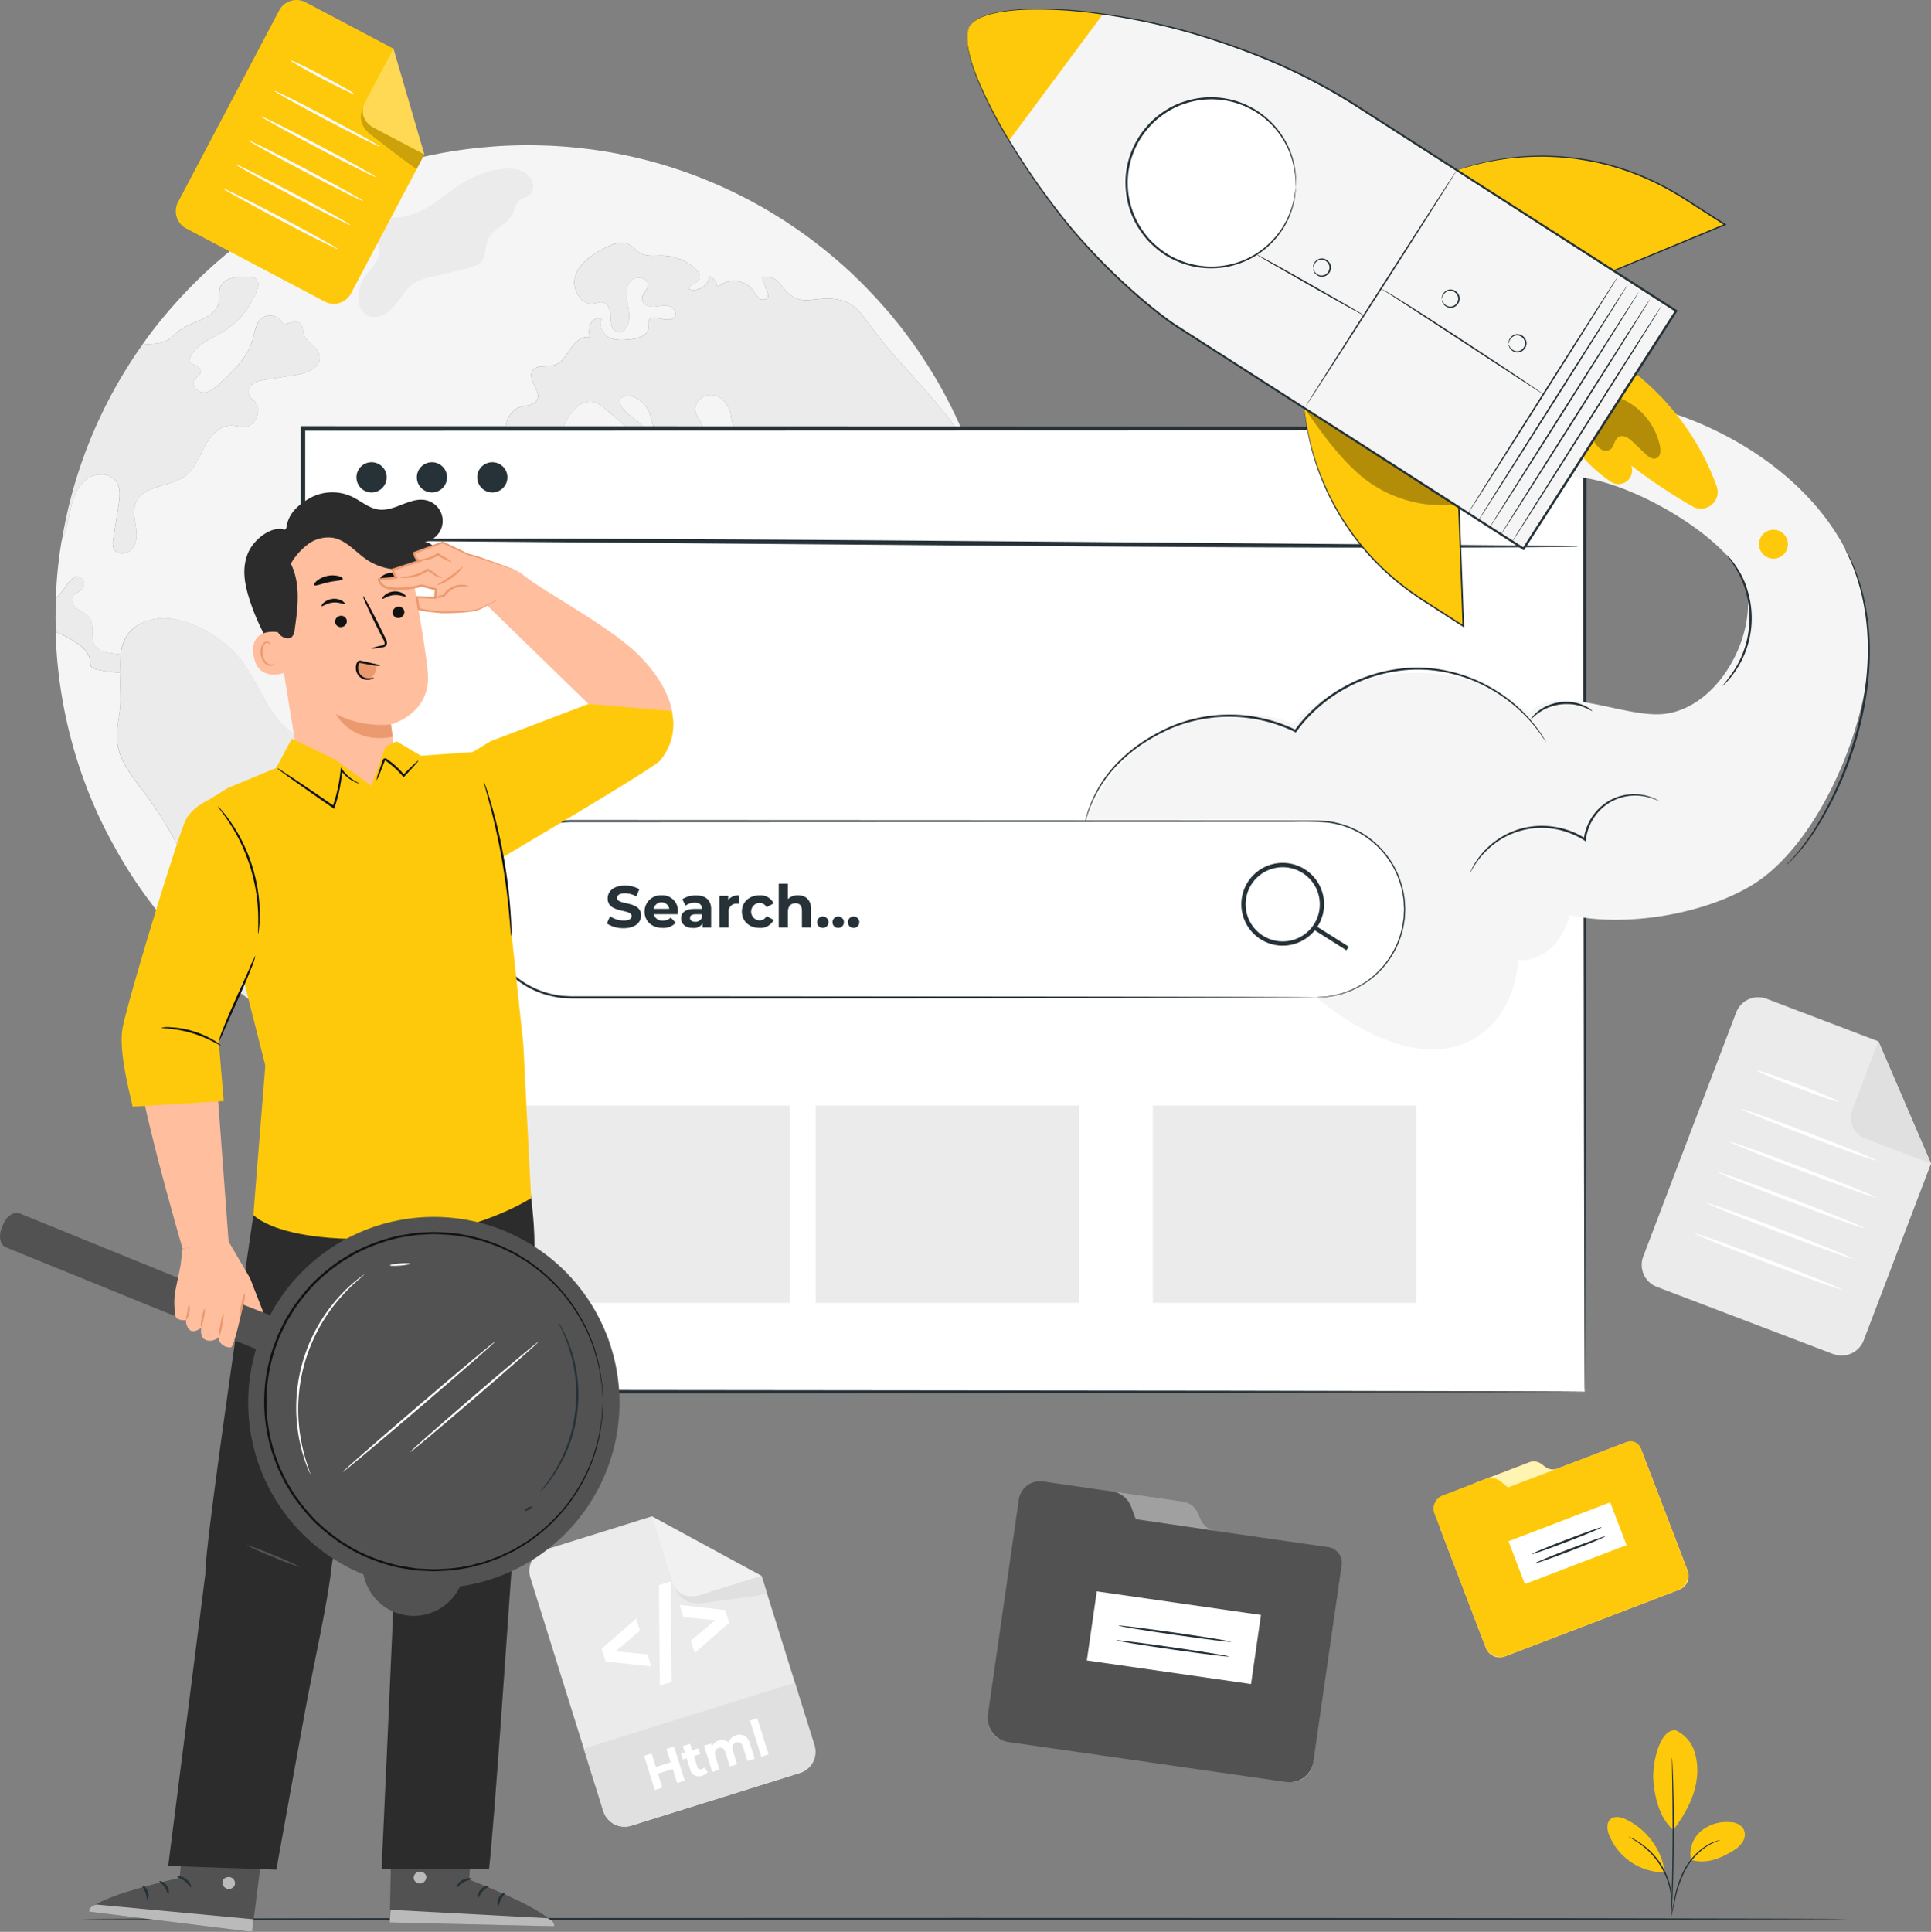
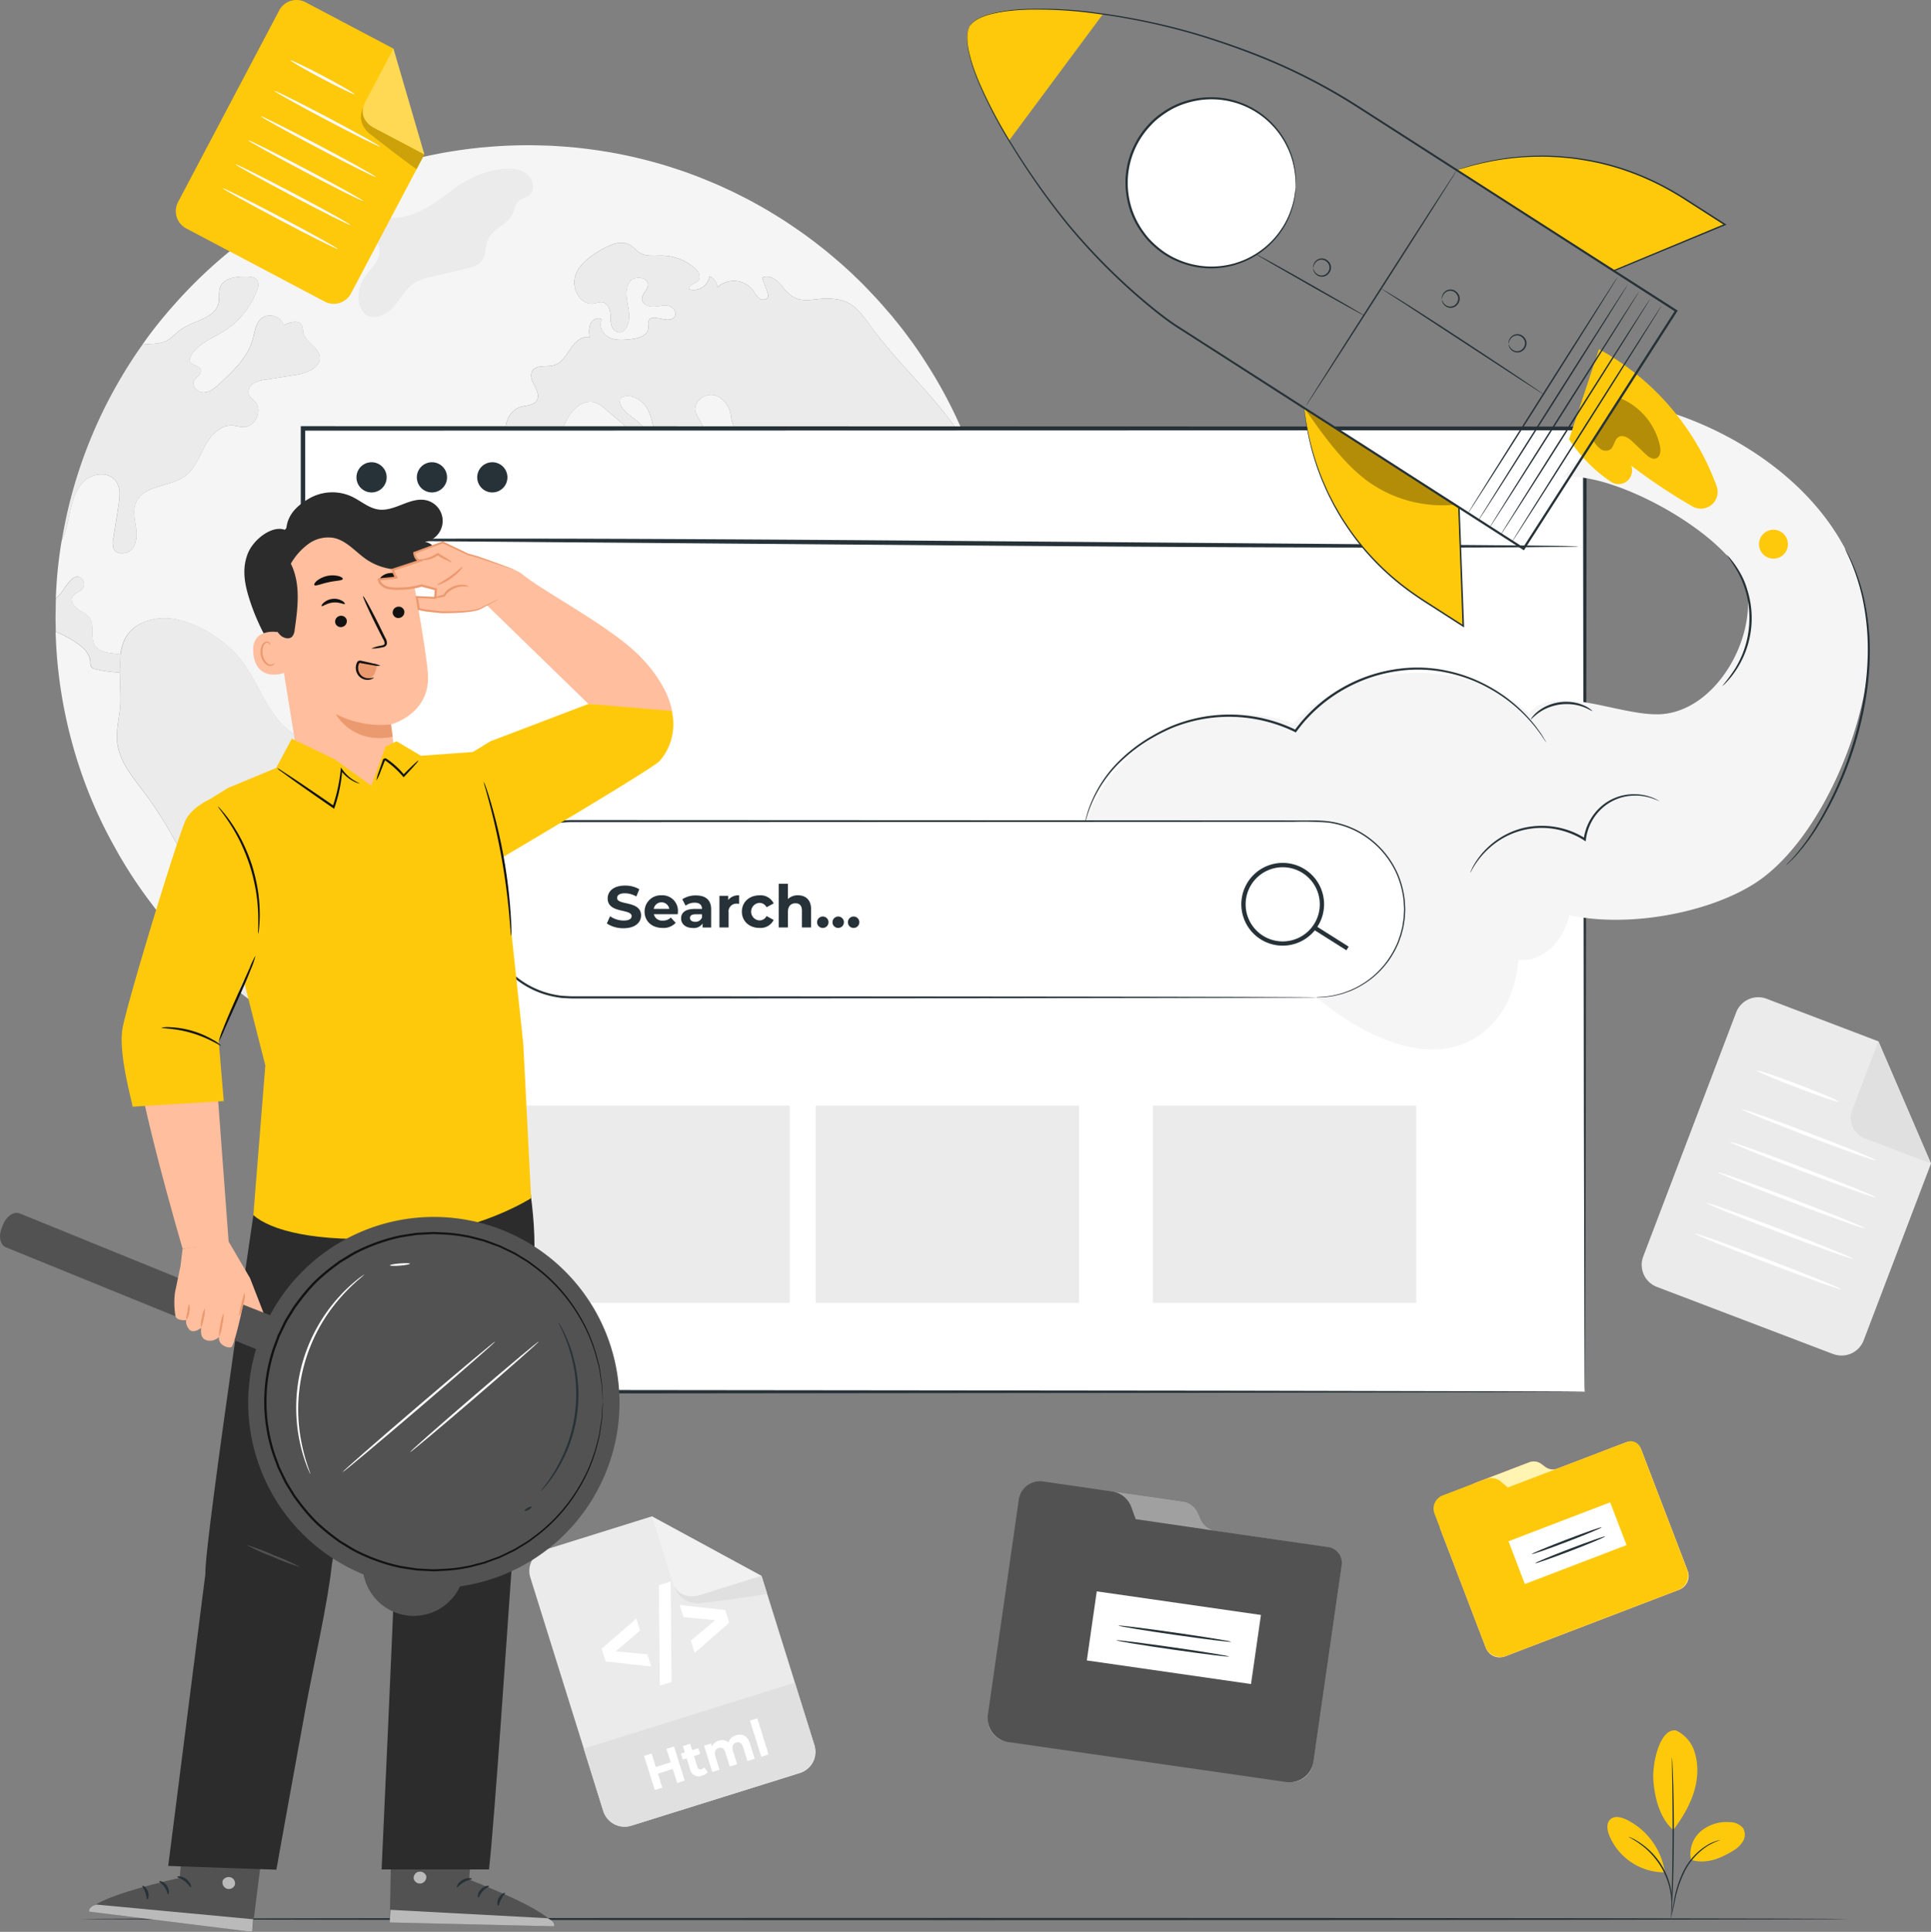
<svg xmlns="http://www.w3.org/2000/svg" width="601.207" height="601.402" viewBox="0 0 601.207 601.402">
  <rect x="0" y="0" width="601.207" height="601.402" fill="#808080" stroke="none" />
  <g id="_5326251" data-name="5326251" transform="translate(-3.625 -1.348)">
    <g id="Background_Complete" data-name="Background Complete" transform="translate(20.909 46.567)">
      <g id="Group_27864" data-name="Group 27864" transform="translate(493.849 265.229)">
        <g id="Group_27863" data-name="Group 27863">
          <path id="Path_19604" data-name="Path 19604" d="M445.768,344.767l-54.877-20.9a7.35,7.35,0,0,1-4.249-9.487l28.928-75.962a7.35,7.35,0,0,1,9.487-4.249l34.807,13.255,16.368,38.028L455.268,340.5a7.35,7.35,0,0,1-9.487,4.249Z" transform="translate(-386.158 -233.688)" fill="#ebebeb" />
          <path id="Path_19605" data-name="Path 19605" d="M443.471,243.97l-8.137,21.379a6.831,6.831,0,0,0,3.955,8.819L459.839,282Z" transform="translate(-369.779 -230.232)" fill="#e0e0e0" />
        </g>
        <path id="Path_19606" data-name="Path 19606" d="M438.408,260.451c-.107.281-5.879-1.67-12.881-4.343s-12.613-5.051-12.507-5.331,5.866,1.67,12.881,4.343S438.515,260.17,438.408,260.451Z" transform="translate(-377.128 -227.953)" fill="#fff" />
        <path id="Path_19607" data-name="Path 19607" d="M451.356,275.738c-.107.281-9.54-3.06-21.085-7.456s-20.8-8.177-20.711-8.458,9.54,3.06,21.085,7.456,20.8,8.177,20.7,8.458Z" transform="translate(-378.291 -224.908)" fill="#fff" />
        <path id="Path_19608" data-name="Path 19608" d="M452.241,284.717c-.107.281-10.382-3.38-22.969-8.177s-22.688-8.9-22.581-9.166,10.382,3.381,22.969,8.177S452.347,284.45,452.241,284.717Z" transform="translate(-379.256 -222.369)" fill="#fff" />
        <path id="Path_19609" data-name="Path 19609" d="M449.531,291.847c-.107.281-10.382-3.38-22.969-8.177s-22.688-8.9-22.581-9.166,10.382,3.381,22.969,8.177S449.637,291.58,449.531,291.847Z" transform="translate(-380.167 -219.972)" fill="#fff" />
        <path id="Path_19610" data-name="Path 19610" d="M446.821,298.977c-.107.281-10.382-3.381-22.969-8.177s-22.688-8.9-22.581-9.166,10.382,3.38,22.969,8.177S446.928,298.71,446.821,298.977Z" transform="translate(-381.078 -217.575)" fill="#fff" />
        <path id="Path_19611" data-name="Path 19611" d="M444.1,306.1c-.107.281-10.382-3.381-22.969-8.177s-22.688-8.9-22.581-9.166,10.382,3.381,22.969,8.177S444.207,305.83,444.1,306.1Z" transform="translate(-381.993 -215.182)" fill="#fff" />
      </g>
      <g id="Group_27870" data-name="Group 27870">
        <path id="Path_19612" data-name="Path 19612" d="M236.633,136.985c-.16-1.684-.347-3.327-.588-4.984-.227-1.75-.481-3.487-.775-5.211.294,1.724.548,3.461.775,5.211C236.272,133.658,236.459,135.315,236.633,136.985Z" transform="translate(56.965 -4.396)" fill="#f5f5f5" />
        <path id="Path_19613" data-name="Path 19613" d="M296.76,188.436c-1.443-3.26-1.764-6.868-2.726-10.3-.508-1.844-1.376-3.795-3.1-4.61-1.136-.534-2.5-.468-3.7-.842-4.356-1.309-5.545-7.389-9.661-9.273a14.231,14.231,0,0,0-4.142-.869c-5.518-.655-11.224-2.565-14.7-6.895-1.136-1.4-2-3.046-3.407-4.2s-3.608-1.63-4.984-.468c1.162,2.325,2.312,4.663,3.447,6.962a18.358,18.358,0,0,0,3.862,5.8c1.777,1.563,4.383,2.378,6.494,1.4a4.478,4.478,0,0,1,2.191-.775,2.347,2.347,0,0,1,1.416.909c3.006,3.327,2.031,8.845-.909,12.253-2.913,3.381-7.242,5.144-11.411,6.8a8.806,8.806,0,0,1-4.663.909c-2.886-.534-4.423-3.674-5.265-6.494-1.884-6.24-2.793-13.014-6.668-18.279-1.229-1.657-2.766-3.167-3.514-5.1-.788-2.1-.6-4.543-1.857-6.387-1.309-1.937-4.075-3.046-4.262-5.385-.12-1.63,1.229-3.073,2.726-3.768,1.5-.722,3.167-.935,4.7-1.563.6-.254,1.283-.695,1.309-1.35,0-.975-1.35-1.376-1.7-2.285-.374-1.029.681-1.978,1.122-2.98.949-2.285-1.416-4.583-3.728-5.518-2.285-.935-5.051-1.6-6.12-3.848a13.36,13.36,0,0,1-.748-3.327c-.534-2.819-2.606-5.545-5.452-6.013s-6.026,2.071-5.572,4.917c.281,1.563,1.443,2.766,2.071,4.222.655,1.443.468,3.581-1.029,4.049-2.445.748-4.8-3.728-6.841-2.191.842,2.859,1.657,5.732,2.5,8.618-3.22,1.63-7.055-1.323-8.431-4.677-1.376-3.327-1.416-7.149-3.046-10.369s-6.026-5.639-8.832-3.354c-.134,4.142,5.331,5.826,7.763,9.18,1.75,2.418,1.5,6.36-1.1,7.9-2.565,1.537-6.641-1.136-5.665-3.955.347-.975,1.162-1.79,1.256-2.846.094-1.309-1-2.352-2-3.193q-2.345-1.984-4.677-3.942a9.811,9.811,0,0,0-3.327-2.1c-3.22-.935-6.427,1.684-8.124,4.543-1.7,2.886-2.659,6.267-5.011,8.672-3.381,3.487-9.781,3.7-12.948.04-3.193-3.661-1.563-10.5,3.127-11.839,1.764-.494,4.009-.441,4.944-2,1.63-2.766-3.033-6.307-1.416-9.113,1.229-2.138,4.49-1.162,6.868-1.884,2.352-.722,3.674-3.1,5.077-5.144,1.376-2.031,3.541-4.075,5.959-3.541a7.457,7.457,0,0,1,.254-4.236c.628-1.309,2.405-2.138,3.568-1.309-1.189,1.951.227,4.677,2.312,5.665s4.49.748,6.774.494c2.285-.281,5.144-1.122,5.331-3.407.067-.748-.214-1.537.067-2.231,1-2.726,6.026,1.029,7.964-1.162,1.122-1.136-.12-3.167-1.684-3.541-1.537-.4-3.14.187-4.73.227-1.59.067-3.514-.775-3.594-2.352s1.684-2.672,1.871-4.222c.307-2.606-4.129-3.287-5.679-1.162s-1,5.037-.534,7.616c.494,2.592.722,5.639-1.189,7.456-.815,1.229-2.94.588-3.634-.722-.722-1.309-.561-2.886-.681-4.356-.12-1.5-.762-3.167-2.218-3.568-1-.281-2.071.214-3.1.347-4.049.494-6.868-4.757-5.585-8.618,1.256-3.888,4.944-6.387,8.5-8.364,2.606-1.443,5.852-2.793,8.431-1.323,1.216.681,2.044,1.844,3.234,2.539,2.044,1.216,4.583.775,6.948.815a16.107,16.107,0,0,1,10.128,3.942c1.042.949,2.031,2.539,1.216,3.674-.882,1.216-3.421,1.47-2.98,2.886a5.046,5.046,0,0,0,6.333-4.075,4.238,4.238,0,0,1,2.445,3.447,7.536,7.536,0,0,1,11.064.909,9.734,9.734,0,0,0,2.044,2.632c.935.6,2.565.307,2.672-.788a2.306,2.306,0,0,0-.187-1.029c-.561-1.59-1.136-3.14-1.7-4.7,2.165-1.162,4.73.655,6.2,2.606,5.452,7.3,9.34,2.913,17.023,4.1,5.2.788,7.483,4.129,10.409,8.151,8.992,12.386,20.871,22.541,29.049,35.5q1.283,2.024,2.405,4.129c-.134-.347-.254-.695-.4-1.042A144.245,144.245,0,0,0,289.331,105.7c-1-1.63-2.031-3.234-3.073-4.824-.655-.975-1.323-1.978-2-2.94-.855-1.256-1.777-2.472-2.672-3.674-.722-.975-1.443-1.937-2.191-2.859-.508-.655-1.042-1.309-1.59-1.951-.561-.748-1.162-1.47-1.817-2.191L274.031,85c-.187-.227-.4-.468-.628-.695-.681-.788-1.4-1.563-2.124-2.325a.577.577,0,0,0-.214-.227c-.187-.214-.4-.414-.6-.628-.588-.655-1.216-1.283-1.817-1.911-1-1.029-2.031-2.044-3.073-3.033-.855-.855-1.75-1.684-2.659-2.5-.788-.722-1.59-1.443-2.405-2.138q-1.182-1.042-2.405-2.044c-.975-.842-1.978-1.657-3.006-2.472h-.027c-2.819-2.258-5.732-4.4-8.712-6.4-.748-.508-1.47-1-2.218-1.5s-1.51-.975-2.258-1.443c-.775-.468-1.51-.949-2.285-1.4-.775-.494-1.537-.935-2.312-1.376-.628-.374-1.229-.722-1.857-1.042a8.494,8.494,0,0,0-.949-.534c-1.323-.748-2.672-1.47-4.035-2.138-.681-.347-1.35-.695-2.044-1.029-.855-.441-1.75-.855-2.632-1.256a2.786,2.786,0,0,0-.4-.187c-.788-.374-1.59-.748-2.405-1.1-1.136-.494-2.285-.975-3.421-1.443-1.309-.534-2.606-1.069-3.942-1.563-1.47-.561-2.94-1.1-4.423-1.59s-3.006-1-4.516-1.47-3.033-.882-4.57-1.309q-4.55-1.223-9.206-2.165a.7.7,0,0,0-.16-.04c-1.189-.227-2.378-.468-3.568-.655a.814.814,0,0,0-.227-.04c-.508-.094-1.042-.187-1.59-.254-2.218-.374-4.449-.681-6.708-.935-.254-.04-.534-.067-.815-.094-.655-.094-1.309-.134-1.978-.214-1.5-.134-2.98-.254-4.49-.347-1.563-.12-3.14-.187-4.73-.227-1.657-.067-3.314-.094-4.957-.094-4.383,0-8.712.187-13,.588-1.029.067-2.031.16-3.033.281-1.042.12-2.1.227-3.14.374s-2.1.281-3.127.441-2.071.321-3.127.508c-.882.134-1.79.307-2.672.494q-3.287.621-6.494,1.4c-1,.227-2,.494-3.006.775-1,.254-2,.534-2.98.815-1.657.468-3.26.975-4.864,1.5h-.027c-1.309.441-2.632.882-3.915,1.323a.283.283,0,0,0-.094.04c-1.323.468-2.606.949-3.915,1.47-.067.027-.134.04-.214.067-1.189.468-2.378.949-3.541,1.443-1.47.6-2.913,1.256-4.329,1.911-1.216.561-2.405,1.122-3.568,1.7-1.256.628-2.512,1.256-3.755,1.911a1.242,1.242,0,0,0-.134.067c-1.189.628-2.378,1.283-3.541,1.951-1.216.681-2.405,1.376-3.581,2.125h-.027c-1.122.681-2.218,1.35-3.314,2.044-.414.254-.815.534-1.229.815-1.162.748-2.285,1.51-3.421,2.312-1.4.962-2.753,1.951-4.1,2.953-1.189.882-2.352,1.79-3.487,2.7A146.109,146.109,0,0,0,53.722,84.548c-1.978,2.191-3.848,4.423-5.665,6.708-1.537,1.951-3.033,3.942-4.449,5.986q-1.924,2.666-3.7,5.438c1.189-1.844,2.432-3.661,3.7-5.438.374-.04.748-.094,1.122-.12,2.1-.16,4.316-.094,6.2-1,1.75-.869,2.98-2.418,4.57-3.541,4.049-2.886,10.689-3.421,11.785-8.271.374-1.63-.067-3.407.534-4.957,1.136-2.913,5.037-3.327,8.151-3.287,1.323,0,2.886.187,3.487,1.35a3.349,3.349,0,0,1-.134,2.7A25.291,25.291,0,0,1,68.634,93.247c-4.049,2.472-9.34,4.383-10.462,8.992.561,1.563,3.394,1.443,3.634,3.073.16,1.309-1.51,1.978-2.125,3.14-.882,1.7,1.136,3.768,3.073,3.674s3.541-1.5,4.957-2.793c4.236-3.942,8.685-8.177,10.222-13.763.655-2.312.882-5.011,2.753-6.547a4.554,4.554,0,0,1,6.921,2.218c1.844-1.029,4.7-1.79,5.665.12a10.927,10.927,0,0,1,.4,2.191c.6,2.98,4.677,4.329,5.1,7.336.494,3.474-3.955,5.265-7.429,5.8-3.14.494-6.293.975-9.433,1.5A8.789,8.789,0,0,0,78,109.441a3.048,3.048,0,0,0-1.162,3.661,9.243,9.243,0,0,0,1.63,1.684c2.606,2.606.468,7.99-3.22,8.111-1.256.04-2.5-.414-3.755-.468-3.728-.16-6.681,3.127-8.458,6.4s-3.1,7.028-6.08,9.273c-4.8,3.608-13.068,2.766-15.393,8.311-.935,2.231-.441,4.757-.067,7.149s.534,5.037-.869,7.015c-1.376,1.951-4.957,2.378-5.986.187a5.312,5.312,0,0,1-.134-3.1c.561-3.447,1.1-6.895,1.63-10.342.4-2.565.748-5.425-.775-7.523-2.125-2.94-6.868-2.659-9.62-.307-2.726,2.352-3.862,6.026-4.637,9.554-.561,2.606-1.216,6.293-2.659,9.273h0c-.494,2.886-.882,5.826-1.189,8.779-.307,3.033-.508,6.026-.628,9.113a12.77,12.77,0,0,0,1.189-1.122c1.47-1.51,4.423-7.924,7.082-4.77a2.367,2.367,0,0,1,.04,2.913c-.815,1.042-2.445,1.283-3.073,2.418-.775,1.35.307,3.033,1.563,3.915,1.256.909,2.793,1.47,3.674,2.753,1.7,2.445.067,6.146,1.724,8.645,1.416,2.138,4.449,2.285,7.028,2.565.307.04.588.094.882.134.722-5.131,3.127-9.3,10.115-10.876,9.647-2.191,22.314,5.8,27.739,13.068,6.053,8.124,8.926,19.642,18.2,23.717,6.641,2.913,16.074,1.857,19.308,8.364,2.886,5.826-2.138,12.373-2.913,18.827-.494,4.262.909,8.5,1.229,12.76.307,4.289-.949,9.273-4.85,11.064-2.165.975-4.89.868-6.641,2.5-3.1,2.94-.561,8.992-3.661,11.932-1.1,1.029-2.606,1.4-3.942,2.071-6.961,3.514-6.774,13.763-3.541,20.871.12.254.227.494.347.748a147.114,147.114,0,0,0,75.494,20.844,146.358,146.358,0,0,0,69.067-17.2h.027a150.922,150.922,0,0,0,13.028-7.843,146.948,146.948,0,0,0,29.463-26.2c2.472-2.846,4.8-5.8,7.028-8.832,1.136-1.563,2.258-3.127,3.314-4.73a144.688,144.688,0,0,0,18.306-37.667,141.961,141.961,0,0,0,5.612-24.946c.441-3.314.788-6.668,1.029-10.035a8.478,8.478,0,0,1-5.919,2.632c-3.541-.04-6.454-3.006-7.87-6.267Z" transform="translate(-16.536 -35.19)" fill="#f5f5f5" />
        <path id="Path_19614" data-name="Path 19614" d="M35.751,182.926c-.468-4.222.935-8.431,1-12.694.04-2.94-.16-6.04-.214-8.992a41.518,41.518,0,0,1-7.483-1.042,2.311,2.311,0,0,1-1.376-.695,2.818,2.818,0,0,1-.307-1.563c-.187-3.314-3.381-5.492-6.24-7.149a25.116,25.116,0,0,0-4.543-2.231c0,.347,0,.681.027,1.029a146.829,146.829,0,0,0,9.367,46.7,139.791,139.791,0,0,0,8.992,19.281c1.443,2.672,3.033,5.3,4.677,7.9,2.044,3.193,4.2,6.307,6.494,9.313,2.138,2.886,4.423,5.705,6.828,8.4A148.631,148.631,0,0,0,63.383,251.9c3.234,3.033,6.614,5.893,10.128,8.618-8.03-21.566-15.607-43.586-29.342-61.932-3.608-4.8-7.763-9.687-8.431-15.647Z" transform="translate(-16.55 2.922)" fill="#f5f5f5" />
        <path id="Path_19615" data-name="Path 19615" d="M16.6,143.34c-.013.882-.04,1.764-.04,2.659,0,.722.027,1.43.04,2.151,0-.722-.04-1.43-.04-2.151C16.56,145.117,16.587,144.235,16.6,143.34Z" transform="translate(-16.56 1.168)" fill="#f5f5f5" />
        <g id="Group_27865" data-name="Group 27865" transform="translate(65.232 269.414)" opacity="0.6">
          <path id="Path_19616" data-name="Path 19616" d="M65.38,236.82c1.243.842,2.485,1.657,3.755,2.445.882.561,1.764,1.1,2.672,1.63-.909-.534-1.79-1.069-2.672-1.63C67.865,238.477,66.609,237.662,65.38,236.82Z" transform="translate(-65.38 -236.82)" fill="#f5f5f5" />
        </g>
        <path id="Path_19617" data-name="Path 19617" d="M176.537,271.552a12.765,12.765,0,0,1-2.753-.294,8.994,8.994,0,0,1-6.494-4.917,16.7,16.7,0,0,1-1.122-6.414,24.034,24.034,0,0,0-.468-4.383,23.175,23.175,0,0,0-3.461-7.042,32.532,32.532,0,0,1-2.993-5.438c-1.4-3.541-1.51-7.416-1.617-11.157L157.6,231c-.775-25.9-7.99-46.9-20.871-60.769-1.79-1.924-3.795-3.795-6.32-4.476a7.868,7.868,0,0,0-8.1,2.793,16,16,0,0,0-1.216,2,11.3,11.3,0,0,1-2.125,3.033,6.063,6.063,0,0,1-5.184,1.4,9.372,9.372,0,0,1-6.467-4.463c-2.285-4.022-1.871-8.992-1.537-12.974l1.336-16.061c.2-2.485.481-5.879,2.5-8.2,1.55-1.8,3.795-2.619,5.973-3.421a17.89,17.89,0,0,0,4.61-2.2c2.579-1.937,3.728-4.984,4.93-8.2a35.49,35.49,0,0,1,2.338-5.318,9.949,9.949,0,0,1,9.22-4.543,4.3,4.3,0,0,1,3.381,2.258c1.59-2.993,3.554-4.8,6-5.492,5.318-1.523,11.812,2.686,18.078,6.761,5.732,3.715,11.13,7.229,15.379,6.454,1.069-.2,2.151-.494,3.207-.8a16.868,16.868,0,0,1,6.908-.949c6.187.869,9.34,7.576,11.4,13.322L211.1,159.26c1.256,3.5,2.873,7.336,6.186,8.632a12.74,12.74,0,0,0,4.209.615,13.892,13.892,0,0,1,4.369.628,7.03,7.03,0,0,1,4.623,5.679c.855,4.637-1.47,10.716-5.411,14.123h0a63.279,63.279,0,0,1-5.893,4.356c-4.543,3.1-8.846,6.026-10.7,10.836a26.145,26.145,0,0,0-1.229,8.231c-.12,2.98-.254,6.053-1.43,8.845a25.046,25.046,0,0,1-4.383,6.374,39.468,39.468,0,0,0-2.926,3.728c-3.22,4.85-4.115,10.876-4.971,16.689-.107.748-.227,1.5-.334,2.231-1,6.48-2.753,13.723-8,18.225a13.454,13.454,0,0,1-8.645,3.073Z" transform="translate(13.347 -11.371)" fill="#ebebeb" />
        <g id="Group_27866" data-name="Group 27866" transform="translate(0.04 141.007)" opacity="0.6">
          <path id="Path_19618" data-name="Path 19618" d="M16.684,140.747v-.027h0v.027c-.027.281-.053.534-.053.815-.04.869-.027,1.764-.04,2.659.013-.882,0-1.777.04-2.659C16.63,141.281,16.657,141.027,16.684,140.747Z" transform="translate(-16.59 -140.72)" fill="#f5f5f5" />
        </g>
        <g id="Group_27867" data-name="Group 27867" transform="translate(0.027 149.318)" opacity="0.6">
          <path id="Path_19619" data-name="Path 19619" d="M16.58,146.94c0,.722,0,1.443.04,2.151h0C16.593,148.383,16.593,147.662,16.58,146.94Z" transform="translate(-16.58 -146.94)" fill="#f5f5f5" />
        </g>
        <path id="Path_19620" data-name="Path 19620" d="M36.813,159.868c-.307-.04-.588-.094-.882-.134-2.579-.281-5.612-.414-7.028-2.565-1.657-2.485-.027-6.2-1.724-8.645-.882-1.283-2.418-1.844-3.674-2.753-1.256-.882-2.325-2.565-1.563-3.915.628-1.136,2.258-1.376,3.073-2.418a2.385,2.385,0,0,0-.04-2.913c-2.659-3.14-5.612,3.26-7.082,4.77a12.773,12.773,0,0,1-1.189,1.122v.027c-.027.281-.053.534-.053.815-.04.868-.027,1.764-.04,2.659s-.04,1.764-.04,2.659c0,.722.027,1.43.04,2.151s0,1.443.04,2.151a25.116,25.116,0,0,1,4.543,2.231c2.859,1.657,6.053,3.848,6.24,7.149a2.707,2.707,0,0,0,.307,1.563,2.206,2.206,0,0,0,1.376.695,39.118,39.118,0,0,0,7.483,1.042" transform="translate(-16.557 -1.411)" fill="#ebebeb" />
        <path id="Path_19621" data-name="Path 19621" d="M31.752,162.321c.04,2.953.254,6.053.214,8.992-.067,4.262-1.47,8.485-1,12.694.681,5.959,4.824,10.85,8.431,15.647,13.736,18.359,21.312,40.366,29.342,61.932h.027c1.5,1.189,3.006,2.312,4.543,3.407,1.216.869,2.432,1.724,3.674,2.565s2.485,1.657,3.755,2.445c.882.561,1.764,1.1,2.672,1.63-.12-.254-.227-.494-.347-.748-3.234-7.108-3.421-17.357,3.541-20.871,1.323-.681,2.846-1.042,3.942-2.071,3.1-2.94.561-8.992,3.661-11.932,1.75-1.63,4.476-1.51,6.641-2.5,3.888-1.79,5.144-6.774,4.85-11.064-.321-4.262-1.724-8.5-1.229-12.76.775-6.454,5.8-13,2.913-18.827-3.234-6.494-12.667-5.452-19.308-8.364-9.273-4.075-12.132-15.58-18.2-23.717-5.425-7.269-18.092-15.259-27.739-13.068-6.988,1.59-9.393,5.759-10.115,10.877" transform="translate(-11.75 1.841)" fill="#ebebeb" />
        <path id="Path_19622" data-name="Path 19622" d="M25.3,129.209c2.753-2.352,7.5-2.632,9.62.307,1.51,2.1,1.162,4.957.775,7.523-.534,3.447-1.069,6.895-1.63,10.342a5.429,5.429,0,0,0,.134,3.1c1.029,2.191,4.61,1.764,5.986-.187,1.4-1.978,1.229-4.637.869-7.015-.374-2.405-.869-4.917.067-7.149,2.325-5.545,10.6-4.7,15.393-8.311,2.98-2.231,4.316-5.986,6.08-9.273s4.73-6.574,8.458-6.4c1.256.04,2.5.508,3.755.468,3.674-.12,5.826-5.492,3.22-8.111a9.243,9.243,0,0,1-1.63-1.684,3.053,3.053,0,0,1,1.162-3.661A8.789,8.789,0,0,1,81.475,97.9c3.14-.508,6.293-1,9.433-1.5,3.474-.534,7.924-2.325,7.429-5.8-.414-3.006-4.49-4.356-5.1-7.336a9.323,9.323,0,0,0-.4-2.191c-.949-1.911-3.821-1.136-5.665-.12a4.561,4.561,0,0,0-6.921-2.218c-1.857,1.537-2.1,4.236-2.753,6.547-1.537,5.585-5.986,9.834-10.222,13.763-1.416,1.309-3.033,2.7-4.957,2.793s-3.955-1.978-3.073-3.674c.6-1.162,2.285-1.844,2.125-3.14-.227-1.63-3.073-1.51-3.634-3.073,1.122-4.61,6.4-6.521,10.462-8.992A25.291,25.291,0,0,0,78.883,69.829a3.3,3.3,0,0,0,.134-2.7c-.6-1.162-2.165-1.35-3.487-1.35-3.127-.04-7.015.374-8.151,3.287-.6,1.563-.16,3.327-.534,4.957-1.1,4.85-7.736,5.385-11.785,8.271-1.59,1.122-2.819,2.672-4.57,3.541-1.884.909-4.1.842-6.2,1q-.561.04-1.122.12-1.924,2.666-3.7,5.438t-3.447,5.625a146.3,146.3,0,0,0-12.76,28.461c-1.136,3.487-2.151,7.028-3.02,10.609s-1.617,7.242-2.218,10.93c1.443-2.98,2.1-6.668,2.659-9.273.775-3.514,1.911-7.2,4.637-9.554Z" transform="translate(-16.069 -24.907)" fill="#ebebeb" />
        <path id="Path_19623" data-name="Path 19623" d="M125.56,69.4c1.39-1.831.989-4.449,1.884-6.561,1.5-3.5,6.16-4.757,7.777-8.217.628-1.323.775-2.953,1.857-3.942.909-.828,2.245-.989,3.22-1.737,2.165-1.657,1.269-5.438-1.029-6.908-5.772-3.688-16.395.575-21.392,4.182-6.414,4.637-12.694,10.222-21.218,9.687-2.352-.147-4.8-.8-7,.04s-3.568,4.142-1.67,5.532c1.056.775,2.552.561,3.741,1.109,2.2,1.015,2.418,4.2,1.35,6.374s-3.006,3.795-4.276,5.866a11.187,11.187,0,0,0-1.59,6.748A6.167,6.167,0,0,0,89.2,85.9c2.659,2.125,6.694.307,8.939-2.245s3.795-5.839,6.721-7.576a17.1,17.1,0,0,1,4.784-1.67c3.715-.882,7.416-1.764,11.13-2.646,1.764-.414,3.688-.935,4.784-2.378Z" transform="translate(7.149 -33.365)" fill="#ebebeb" />
        <g id="Group_27868" data-name="Group 27868" transform="translate(294.013 138.829)" opacity="0.6">
          <path id="Path_19624" data-name="Path 19624" d="M236.867,145.4c0-2.125-.08-4.222-.187-6.307.107,2.084.174,4.2.187,6.307.04.681.04,1.35.04,2.031,0,3.26-.12,6.48-.307,9.687.187-3.22.307-6.427.307-9.687C236.907,146.746,236.907,146.078,236.867,145.4Z" transform="translate(-236.6 -139.09)" fill="#f5f5f5" />
        </g>
        <g id="Group_27869" data-name="Group 27869" transform="translate(285.074 95.737)" opacity="0.6">
          <path id="Path_19625" data-name="Path 19625" d="M229.91,106.867c.695,1.857,1.363,3.741,1.978,5.625-.615-1.884-1.283-3.768-1.978-5.625,0,0,.027-.027,0-.027h0Z" transform="translate(-229.91 -106.84)" fill="#f5f5f5" />
        </g>
        <path id="Path_19626" data-name="Path 19626" d="M275.582,172.686c0-2.125-.08-4.222-.187-6.307s-.281-4.169-.481-6.24c-.16-1.684-.347-3.327-.588-4.984-.227-1.75-.481-3.487-.775-5.211a145.564,145.564,0,0,0-3.434-15.286c-.548-1.924-1.136-3.822-1.75-5.719s-1.283-3.768-1.978-5.625v-.027h0c-.748-1.4-1.537-2.766-2.405-4.129-8.177-12.948-20.056-23.1-29.049-35.5-2.94-4.035-5.224-7.362-10.409-8.151-7.683-1.189-11.571,3.193-17.023-4.1-1.47-1.951-4.035-3.768-6.2-2.606.561,1.563,1.136,3.127,1.7,4.7a2.273,2.273,0,0,1,.187,1.029c-.12,1.1-1.75,1.4-2.672.788a9.234,9.234,0,0,1-2.044-2.632,7.536,7.536,0,0,0-11.064-.909,4.238,4.238,0,0,0-2.445-3.447,5.051,5.051,0,0,1-6.333,4.075c-.441-1.416,2.1-1.684,2.98-2.886.815-1.136-.16-2.726-1.216-3.674A16.182,16.182,0,0,0,170.265,61.9c-2.352-.04-4.89.4-6.948-.815-1.189-.695-2.031-1.857-3.234-2.539-2.592-1.47-5.826-.12-8.431,1.323-3.568,1.978-7.242,4.476-8.5,8.364-1.283,3.862,1.537,9.113,5.585,8.618,1.029-.134,2.1-.628,3.1-.347,1.443.4,2.1,2.071,2.218,3.568.12,1.47-.04,3.046.681,4.356.695,1.309,2.819,1.951,3.634.722,1.911-1.817,1.684-4.864,1.189-7.456-.468-2.579-1-5.492.534-7.616,1.563-2.125,5.986-1.443,5.679,1.162-.187,1.537-1.937,2.659-1.871,4.222.067,1.59,2,2.418,3.594,2.352,1.59-.04,3.193-.628,4.73-.227,1.563.374,2.793,2.405,1.684,3.541-1.937,2.191-6.961-1.563-7.964,1.162-.281.695,0,1.5-.067,2.231-.187,2.285-3.046,3.127-5.331,3.407-2.285.254-4.7.494-6.774-.494s-3.487-3.7-2.312-5.665c-1.162-.842-2.94,0-3.568,1.309a7.458,7.458,0,0,0-.254,4.236c-2.418-.534-4.583,1.51-5.959,3.541-1.4,2.044-2.726,4.423-5.077,5.144-2.378.722-5.639-.254-6.868,1.884-1.6,2.793,3.046,6.333,1.416,9.113-.935,1.563-3.167,1.51-4.944,2-4.677,1.323-6.307,8.177-3.127,11.839s9.567,3.447,12.948-.04c2.352-2.405,3.314-5.772,5.011-8.672,1.7-2.859,4.917-5.478,8.124-4.543a9.81,9.81,0,0,1,3.327,2.1c1.563,1.309,3.127,2.606,4.677,3.942,1,.842,2.1,1.884,2,3.193-.094,1.042-.909,1.857-1.256,2.846-.975,2.819,3.1,5.492,5.665,3.955,2.592-1.537,2.846-5.478,1.1-7.9-2.418-3.354-7.9-5.037-7.763-9.18,2.793-2.285,7.2.12,8.832,3.354s1.67,7.028,3.046,10.369,5.211,6.307,8.431,4.677c-.842-2.886-1.657-5.759-2.5-8.618,2.044-1.537,4.4,2.94,6.841,2.191,1.5-.468,1.67-2.606,1.029-4.049s-1.79-2.659-2.071-4.222c-.468-2.846,2.7-5.385,5.572-4.917,2.846.468,4.917,3.193,5.452,6.013a13.1,13.1,0,0,0,.748,3.327c1.069,2.231,3.848,2.913,6.12,3.848,2.312.935,4.677,3.234,3.728,5.518-.441,1-1.5,1.951-1.122,2.98.347.909,1.7,1.309,1.7,2.285-.027.655-.695,1.1-1.309,1.35-1.537.628-3.22.842-4.7,1.563-1.5.695-2.846,2.138-2.726,3.768.187,2.325,2.953,3.447,4.262,5.385,1.256,1.844,1.069,4.289,1.857,6.387.748,1.937,2.285,3.447,3.514,5.1,3.862,5.265,4.77,12.039,6.668,18.279.842,2.819,2.378,5.959,5.265,6.494a8.807,8.807,0,0,0,4.663-.909c4.169-1.657,8.5-3.421,11.411-6.8,2.94-3.407,3.915-8.926.909-12.253a2.346,2.346,0,0,0-1.416-.909,4.227,4.227,0,0,0-2.191.775c-2.125.975-4.73.16-6.494-1.4a18.136,18.136,0,0,1-3.862-5.8q-1.7-3.467-3.447-6.961c1.376-1.162,3.568-.681,4.984.468s2.258,2.793,3.407,4.2c3.474,4.329,9.18,6.24,14.7,6.895a13.639,13.639,0,0,1,4.142.868c4.129,1.884,5.3,7.964,9.661,9.273,1.216.374,2.565.307,3.7.842,1.724.815,2.579,2.766,3.1,4.61.949,3.421,1.283,7.028,2.726,10.3,1.416,3.26,4.329,6.213,7.87,6.267a8.5,8.5,0,0,0,5.919-2.632v-.027c.187-3.22.307-6.427.307-9.687,0-.681,0-1.35-.04-2.031Z" transform="translate(18.697 -27.551)" fill="#ebebeb" />
        <path id="Path_19627" data-name="Path 19627" d="M196.027,189.575c-2.191.428-2.632,1.724-3.821,3.34-1.55,2.111-3.768,4.236-5.184,6.32-2.392,3.541-.241,9.059-3.394,12.026a24.722,24.722,0,0,0-2.044,1.67,3.723,3.723,0,0,0,.748,5.144,5.048,5.048,0,0,0,5.492.094,8.065,8.065,0,0,0,3.367-4.6c.414-1.336.655-2.846,1.7-3.768,1.8-1.577,4.6-.4,6.975-.735,10.088-1.416,5.759-21.406-3.835-19.508Z" transform="translate(38.672 16.664)" fill="#ebebeb" />
      </g>
      <g id="Group_27876" data-name="Group 27876" transform="translate(147.518 426.815)">
        <g id="Group_27872" data-name="Group 27872" transform="translate(0 0.013)">
          <path id="Path_19628" data-name="Path 19628" d="M211.218,434.52l-52.565,16.435a6.884,6.884,0,0,1-8.632-4.516L127.28,373.684a6.884,6.884,0,0,1,4.516-8.632l33.338-10.422,34.126,18.533L215.748,425.9a6.884,6.884,0,0,1-4.516,8.632Z" transform="translate(-126.963 -354.63)" fill="#ebebeb" />
          <path id="Path_19629" data-name="Path 19629" d="M0,0H68.853V20.016a7.3,7.3,0,0,1-7.3,7.3H7.122A7.128,7.128,0,0,1,0,20.19V0H0Z" transform="translate(16.935 72.32) rotate(-17.36)" fill="#e0e0e0" />
          <g id="Group_27871" data-name="Group 27871" transform="translate(35.725 62.867)">
            <path id="Path_19630" data-name="Path 19630" d="M163.027,408.26l3.327,10.623-2.352.735-1.363-4.356-4.623,1.443,1.363,4.356-2.352.735L153.7,411.173l2.352-.735,1.309,4.182,4.623-1.443-1.309-4.182Z" transform="translate(-153.7 -399.468)" fill="#fff" />
            <path id="Path_19631" data-name="Path 19631" d="M170.638,416.422a3.293,3.293,0,0,1-1.684,1.1,2.752,2.752,0,0,1-3.835-2.018l-1.042-3.354-1.2.374L162.3,410.7l1.2-.374-.615-1.991,2.271-.708.615,1.991,1.951-.615.575,1.817-1.951.615,1.042,3.327a.981.981,0,0,0,1.309.775,1.545,1.545,0,0,0,.815-.588l1.136,1.483Z" transform="translate(-150.809 -399.68)" fill="#fff" />
            <path id="Path_19632" data-name="Path 19632" d="M181.99,408.321,183.447,413l-2.271.708-1.35-4.316c-.414-1.323-1.176-1.75-2.084-1.47-1.016.321-1.523,1.229-1.056,2.686l1.283,4.1-2.271.708-1.35-4.316c-.414-1.323-1.136-1.764-2.084-1.47-1,.307-1.5,1.216-1.042,2.672l1.283,4.1-2.271.708-2.552-8.164,2.165-.681.294.935a3.262,3.262,0,0,1,2.125-1.831,3.046,3.046,0,0,1,2.993.534,3.641,3.641,0,0,1,2.405-2.218c1.857-.588,3.554.12,4.329,2.606Z" transform="translate(-149 -400.398)" fill="#fff" />
            <path id="Path_19633" data-name="Path 19633" d="M178.383,402.388l2.271-.708,3.514,11.264-2.271.708-3.528-11.264Z" transform="translate(-145.406 -401.68)" fill="#fff" />
          </g>
        </g>
        <g id="Group_27873" data-name="Group 27873" transform="translate(22.524 20.31)">
          <path id="Path_19634" data-name="Path 19634" d="M155.752,382.218l-7.576,6.427,9.888.935,1.189,3.795-14.2-1.59-1.229-3.942,10.77-9.393,1.176,3.768Z" transform="translate(-143.82 -366.919)" fill="#fff" />
          <path id="Path_19635" data-name="Path 19635" d="M157.16,370.956l3.648-1.136.281,31.28-3.648,1.136Z" transform="translate(-139.335 -369.82)" fill="#fff" />
          <path id="Path_19636" data-name="Path 19636" d="M176.194,376.883l1.229,3.942-10.77,9.393-1.189-3.795,7.589-6.4-9.888-.975-1.176-3.768,14.2,1.59Z" transform="translate(-137.712 -367.984)" fill="#fff" />
        </g>
        <g id="Group_27875" data-name="Group 27875" transform="translate(38.157)">
          <g id="Group_27874" data-name="Group 27874" opacity="0.3">
            <path id="Path_19637" data-name="Path 19637" d="M155.52,354.62l6.4,20.47a6.41,6.41,0,0,0,8.03,4.209l19.7-6.146L155.52,354.62Z" transform="translate(-155.52 -354.62)" fill="#fff" />
          </g>
          <path id="Path_19638" data-name="Path 19638" d="M160.94,372.151s1.3,5.051,7.456,4.917a6.079,6.079,0,0,0,.695-.053c2.712-.347,20.577-2.619,20.457-3.02s-1.724-5.505-1.724-5.505l-19.682,6.16s-4.971,1.363-7.2-2.5Z" transform="translate(-153.698 -349.957)" fill="#e0e0e0" />
        </g>
      </g>
    </g>
    <g id="Floor" transform="translate(28.712 598.408)">
      <path id="Path_19639" data-name="Path 19639" d="M572.745,448.538c0,.187-123.209.347-275.159.347S22.4,448.725,22.4,448.538s123.182-.347,275.186-.347S572.745,448.35,572.745,448.538Z" transform="translate(-22.4 -448.19)" fill="#263238" />
    </g>
    <g id="Window" transform="translate(97.271 134.02)">
      <g id="Group_27878" data-name="Group 27878">
        <g id="Group_27877" data-name="Group 27877">
          <rect id="Rectangle_1940" data-name="Rectangle 1940" width="399.103" height="299.892" transform="translate(0.668 0.695)" fill="#fff" />
          <path id="Path_19640" data-name="Path 19640" d="M473.481,401.227s-.027-.481-.027-1.4-.013-2.3-.027-4.1c-.013-3.608-.04-8.952-.067-15.941-.04-13.95-.08-34.447-.147-60.609-.067-52.245-.174-127.151-.294-217.837l.575.575c-112.667.04-250.453.08-399.063.12H74.4l.695-.695c-.027,107.816-.053,209.927-.067,299.892L74.4,400.6c118.2.134,217.891.24,288.053.307,35.128.067,62.867.134,81.814.174,9.487.027,16.782.053,21.713.08,2.459.013,4.329.027,5.6.04.628,0,1.109.013,1.43.013s.494.013.494.013-.147,0-.454.013-.775,0-1.39.013c-1.243,0-3.1.027-5.532.04-4.9.013-12.146.04-21.579.08-18.92.04-46.606.094-81.681.174-70.256.08-170.109.187-288.467.307h-.628v-.628c-.027-89.965-.04-192.062-.067-299.892v-.695h.722c148.61.04,286.4.094,399.063.12h.575v.575c-.12,90.833-.227,165.86-.294,218.2-.067,26.109-.107,46.552-.147,60.475-.027,6.935-.053,12.253-.067,15.834-.013,1.777-.027,3.127-.027,4.035s-.027,1.336-.027,1.336Z" transform="translate(-73.71 -100.64)" fill="#263238" />
        </g>
        <path id="Path_19641" data-name="Path 19641" d="M469.678,129.258a8.484,8.484,0,0,1-1,.067c-.695.013-1.67.04-2.966.067-2.619.027-6.454.067-11.384.12-9.888.08-24.185.12-41.862.12-35.342,0-84.179-.267-138.094-.695s-102.752-.828-138.121-1.109c-17.664-.134-31.948-.254-41.849-.334-4.93-.067-8.752-.107-11.384-.147-1.283-.027-2.271-.053-2.953-.067a8.133,8.133,0,0,1-1-.067,5.893,5.893,0,0,1,1-.067c.681-.013,1.67-.04,2.953-.067,2.619-.027,6.454-.067,11.384-.12,9.888-.08,24.185-.12,41.862-.12,35.342,0,84.179.267,138.121.708,53.915.428,102.739.828,138.094,1.109,17.664.134,31.948.254,41.862.334,4.931.067,8.752.107,11.384.147,1.283.027,2.272.053,2.966.067a8.127,8.127,0,0,1,1,.067Z" transform="translate(-71.911 -91.832)" fill="#263238" />
        <path id="Path_19642" data-name="Path 19642" d="M96.087,113.743a4.7,4.7,0,1,1-4.7-4.7A4.7,4.7,0,0,1,96.087,113.743Z" transform="translate(-69.35 -97.816)" fill="#263238" />
        <path id="Path_19643" data-name="Path 19643" d="M110.157,113.743a4.7,4.7,0,1,1-4.7-4.7A4.7,4.7,0,0,1,110.157,113.743Z" transform="translate(-64.62 -97.816)" fill="#263238" />
        <circle id="Ellipse_392" data-name="Ellipse 392" cx="4.703" cy="4.703" r="4.703" transform="translate(54.93 11.224)" fill="#263238" />
      </g>
      <rect id="Rectangle_1941" data-name="Rectangle 1941" width="82.015" height="61.397" transform="translate(70.229 211.503)" fill="#ebebeb" />
      <rect id="Rectangle_1942" data-name="Rectangle 1942" width="82.015" height="61.397" transform="translate(160.301 211.503)" fill="#ebebeb" />
      <rect id="Rectangle_1943" data-name="Rectangle 1943" width="82.015" height="61.397" transform="translate(265.271 211.503)" fill="#ebebeb" />
    </g>
    <g id="Rocket" transform="translate(304.655 4.031)">
      <g id="Group_27894" data-name="Group 27894">
        <path id="Path_19644" data-name="Path 19644" d="M501.178,167.688c-2.5-46.285-50.868-69.575-75.614-72.568l-19.8,23.316c15.954-2.405,55.585,19.722,57.522,35.743s-10.262,36.464-26.323,37.934c-12.613,1.149-33.645-10.035-41.649-.227-20.23-18.012-54.77-16.529-73.383,3.153a50.566,50.566,0,0,0-67.29,42.009l74.479,43.239s31.053,27.819,52.2,10.676c7.229-5.852,9.981-14.257,10.649-22.368a11.5,11.5,0,0,0,4.222-.281c5.371-1.43,9.353-6.253,11.1-11.531.227-.681.4-1.376.561-2.071,18.092,3.968,42.758-.534,57.309-9.62,21.152-13.2,37.319-52.512,35.983-77.4Z" transform="translate(-220.269 27.493)" fill="#f5f5f5" />
        <path id="Path_19645" data-name="Path 19645" d="M400.039,180.061a3.611,3.611,0,0,1-.267-.361c-.187-.281-.428-.641-.748-1.1a20.611,20.611,0,0,0-1.243-1.764c-.521-.681-1.082-1.483-1.817-2.312a47.994,47.994,0,0,0-14.471-11.638,46.614,46.614,0,0,0-12.079-4.383,43.393,43.393,0,0,0-14.685-.655,47.593,47.593,0,0,0-29.4,15.273c-1.109,1.2-2.084,2.512-3.006,3.715l-.187.241-.254-.134a46.836,46.836,0,0,0-38.2-1.283,58.351,58.351,0,0,0-6.066,3.033,49.173,49.173,0,0,0-9.741,7.215,39.358,39.358,0,0,0-9.727,14.417c-.4.962-.668,1.831-.909,2.592s-.428,1.4-.561,1.937c-.134.494-.227.9-.307,1.2a2.161,2.161,0,0,1-.134.4,1.913,1.913,0,0,1,.067-.414c.067-.307.147-.708.254-1.216a19.117,19.117,0,0,1,.494-1.964,24.618,24.618,0,0,1,.855-2.632,39.056,39.056,0,0,1,9.634-14.671,49.1,49.1,0,0,1,9.794-7.362,56.929,56.929,0,0,1,6.12-3.1,47.873,47.873,0,0,1,6.935-2.258,47.275,47.275,0,0,1,31.814,3.474l-.441.107a47.672,47.672,0,0,1,32.9-19.214,43.8,43.8,0,0,1,14.885.735,46.459,46.459,0,0,1,12.186,4.5,47.064,47.064,0,0,1,14.457,11.905c.722.842,1.269,1.67,1.777,2.352a18.613,18.613,0,0,1,1.189,1.8c.281.481.508.855.681,1.136a1.9,1.9,0,0,1,.214.4Z" transform="translate(-219.731 48.257)" fill="#263238" />
        <path id="Path_19646" data-name="Path 19646" d="M379.439,167.706c-.08.107-1.042-.6-2.806-1.256a15.114,15.114,0,0,0-3.193-.775,17.5,17.5,0,0,0-4.009.013,17.1,17.1,0,0,0-3.875,1.056,14.434,14.434,0,0,0-2.859,1.6c-1.523,1.109-2.258,2.044-2.365,1.964-.04-.027.12-.281.454-.722a9.509,9.509,0,0,1,1.617-1.643,12.843,12.843,0,0,1,2.913-1.8,14.524,14.524,0,0,1,8.231-1.122,12.976,12.976,0,0,1,3.287.962,9.244,9.244,0,0,1,1.991,1.149c.428.334.655.534.628.575Z" transform="translate(-184.74 50.938)" fill="#263238" />
        <path id="Path_19647" data-name="Path 19647" d="M405.23,188.62a22.8,22.8,0,0,0-2.191-.882,16.31,16.31,0,0,0-6.347-.9,15.143,15.143,0,0,0-8.845,3.407,15.777,15.777,0,0,0-5.625,10.262l-.067.548-.468-.294a23.565,23.565,0,0,0-4.9-2.405,24.239,24.239,0,0,0-23.971,4.209,25.969,25.969,0,0,0-5.131,5.786c-.989,1.55-1.416,2.485-1.47,2.459a2.608,2.608,0,0,1,.267-.695,18.816,18.816,0,0,1,.975-1.9,24.3,24.3,0,0,1,5.037-6.013,24.724,24.724,0,0,1,10.342-5.331,25.383,25.383,0,0,1,14.19.828,23.579,23.579,0,0,1,5.037,2.485l-.534.254a16.349,16.349,0,0,1,5.919-10.649,15.39,15.39,0,0,1,9.206-3.394,15.758,15.758,0,0,1,6.454,1.122,11.863,11.863,0,0,1,1.59.775c.347.214.521.321.508.347Z" transform="translate(-189.486 58.177)" fill="#263238" />
        <path id="Path_19648" data-name="Path 19648" d="M438.173,129.2s.2.307.534.935.842,1.537,1.4,2.753a61.819,61.819,0,0,1,3.741,10.756,72.8,72.8,0,0,1,2.018,16.756,85.747,85.747,0,0,1-.508,9.968,96.154,96.154,0,0,1-1.71,10.583,110.219,110.219,0,0,1-13.976,34.714,63.5,63.5,0,0,1-6.815,9.113c-.922.975-1.657,1.724-2.191,2.191a4.18,4.18,0,0,1-.828.695,5.346,5.346,0,0,1,.722-.8c.508-.494,1.2-1.269,2.084-2.272a69.522,69.522,0,0,0,6.6-9.193,113.967,113.967,0,0,0,13.722-34.607,94.786,94.786,0,0,0,1.71-10.5,87.931,87.931,0,0,0,.548-9.9,74.86,74.86,0,0,0-1.857-16.649,66.59,66.59,0,0,0-3.514-10.756c-.521-1.229-1-2.151-1.283-2.806a5.314,5.314,0,0,1-.414-1Z" transform="translate(-164.733 38.94)" fill="#263238" />
        <path id="Path_19649" data-name="Path 19649" d="M406.231,130.55a12.243,12.243,0,0,1,1.243,1.283,26.991,26.991,0,0,1,2.766,4,29.245,29.245,0,0,1-.975,30.639,26.516,26.516,0,0,1-3.02,3.821,7.369,7.369,0,0,1-1.323,1.2,55.837,55.837,0,0,0,3.915-5.278,30.008,30.008,0,0,0,.962-30.144,60.457,60.457,0,0,0-3.568-5.518Z" transform="translate(-169.749 39.404)" fill="#263238" />
        <g id="Group_27893" data-name="Group 27893">
          <g id="Group_27880" data-name="Group 27880" transform="translate(187.497 106.018)">
            <path id="Path_19650" data-name="Path 19650" d="M369.24,110.746a47.1,47.1,0,0,0,13.028,13.242,4.238,4.238,0,0,0,6.347-4.944l-.04-.107a173.346,173.346,0,0,0,19.081,12.707,5.219,5.219,0,0,0,7.523-6.307A79.911,79.911,0,0,0,378.553,82.7l-9.313,28.033Z" transform="translate(-369.24 -82.7)" fill="#ffc90b" />
            <g id="Group_27879" data-name="Group 27879" transform="translate(7.696 15.219)" opacity="0.3">
              <path id="Path_19651" data-name="Path 19651" d="M375,107.559a8.114,8.114,0,0,0,2.084,2.378,2.77,2.77,0,0,0,3.006.187c1.309-.9,1.256-3.073,2.619-3.9,1.443-.882,3.22.361,4.436,1.523,1.3,1.229,2.592,2.472,3.875,3.7.949.909,2.231,1.884,3.447,1.39,1.35-.561,1.43-2.418,1.136-3.848a20.894,20.894,0,0,0-12.44-14.9Z" transform="translate(-375 -94.09)" />
            </g>
            <path id="Path_19652" data-name="Path 19652" d="M413.5,129.072a4.5,4.5,0,1,0,.027-.334" transform="translate(-354.362 -68.556)" fill="#ffc90b" />
          </g>
          <g id="Group_27892" data-name="Group 27892" transform="translate(0 0.118)">
-             <path id="Path_19653" data-name="Path 19653" d="M229.853,8.627c-3.755,5.866,4.476,26.363,23.37,52.605a179.288,179.288,0,0,0,40.032,40.326l108.952,69.9,18.413-28.7L431.3,126.117l18.413-28.7L350.844,34a179.812,179.812,0,0,0-30.532-15.754,215.855,215.855,0,0,0-32.9-10.289c-31.467-6.908-53.808-5.171-57.563.695" transform="translate(-228.9 -3.434)" fill="#f5f5f5" />
            <g id="Group_27890" data-name="Group 27890">
              <g id="Group_27883" data-name="Group 27883">
                <g id="Group_27881" data-name="Group 27881" transform="translate(152.542 45.623)">
                  <path id="Path_19654" data-name="Path 19654" d="M343.09,42.09l.4-.134a81.532,81.532,0,0,1,70.016,8.712l13.054,8.378L391.914,73.423,343.09,42.1Z" transform="translate(-343.077 -37.545)" fill="#ffc90b" />
                  <path id="Path_19655" data-name="Path 19655" d="M343.093,42.133l.254.147c.174.107.4.254.708.441.628.4,1.537.975,2.712,1.724,2.365,1.51,5.8,3.688,10.128,6.44,8.632,5.505,20.831,13.282,35.141,22.394h-.2c9.727-4.062,20.4-8.485,31.574-13.135,1.056-.441,2.1-.869,3.06-1.269l-.04.4q-3.908-2.505-7.7-4.944c-2.539-1.6-5-3.274-7.5-4.73a82.889,82.889,0,0,0-15.072-7.082,78.163,78.163,0,0,0-14.6-3.621c-2.325-.414-4.6-.561-6.774-.775-2.178-.08-4.276-.241-6.28-.16a80.785,80.785,0,0,0-18.747,2.325c-2.191.468-3.821,1.056-4.957,1.35-1,.281-1.47.414-1.724.494,0,0,.12-.053.428-.174.307-.094.722-.241,1.269-.414,1.122-.334,2.753-.949,4.944-1.443a79.433,79.433,0,0,1,18.787-2.485c2-.094,4.115.067,6.307.134,2.178.214,4.476.347,6.8.748A78.047,78.047,0,0,1,396.3,42.107a82.839,82.839,0,0,1,15.166,7.1c2.525,1.47,4.971,3.127,7.509,4.73s5.091,3.274,7.7,4.93l.374.241-.4.174c-.975.4-2.018.842-3.06,1.269C412.4,65.183,401.725,69.605,392,73.627l-.107.04L391.8,73.6c-14.31-9.246-26.523-17.116-35.168-22.7-4.276-2.766-7.67-4.971-10.008-6.48l-2.646-1.724c-.281-.187-.508-.334-.668-.441a1.172,1.172,0,0,1-.214-.147Z" transform="translate(-343.08 -37.589)" fill="#263238" />
                </g>
                <g id="Group_27882" data-name="Group 27882" transform="translate(105.001 124.206)">
                  <path id="Path_19656" data-name="Path 19656" d="M307.54,96.42s.013.2.04.414a80.469,80.469,0,0,0,36.6,59.193l12.881,8.258L355.7,127.312,307.54,96.42Z" transform="translate(-307.487 -96.393)" fill="#ffc90b" />
                  <path id="Path_19657" data-name="Path 19657" d="M307.553,96.427l.227.134c.16.107.387.241.668.428.615.388,1.5.949,2.632,1.657,2.325,1.47,5.692,3.621,9.928,6.307,8.565,5.452,20.644,13.161,34.821,22.181l.094.067v.107c.388,10.382.815,21.766,1.256,33.7.04,1.122.08,2.231.12,3.274v.441l-.361-.24q-3.848-2.465-7.589-4.877c-2.485-1.617-4.971-3.127-7.322-4.784a80.888,80.888,0,0,1-12.6-10.676,77.824,77.824,0,0,1-9.273-11.678c-1.323-1.924-2.392-3.915-3.474-5.786-.962-1.937-1.964-3.768-2.712-5.6a78.164,78.164,0,0,1-5.505-17.865c-.454-2.165-.575-3.875-.748-5.024-.067-.561-.12-1-.16-1.309s-.027-.454-.027-.454c.04.267.107.735.267,1.75.187,1.149.347,2.846.828,5a79.63,79.63,0,0,0,5.625,17.771c.748,1.831,1.764,3.634,2.726,5.558,1.1,1.857,2.151,3.835,3.487,5.746a77.394,77.394,0,0,0,9.26,11.6,80.661,80.661,0,0,0,12.547,10.6c2.338,1.643,4.837,3.153,7.322,4.77s5.024,3.22,7.589,4.864l-.361.2c-.04-1.029-.08-2.151-.12-3.274-.428-11.932-.842-23.33-1.229-33.7l.094.174c-14.057-9.073-26.029-16.809-34.527-22.3-4.236-2.753-7.616-4.93-9.941-6.44-1.149-.748-2.031-1.323-2.659-1.724-.294-.187-.521-.347-.695-.454l-.241-.16Z" transform="translate(-307.5 -96.4)" fill="#263238" />
                </g>
                <path id="Path_19658" data-name="Path 19658" d="M229.87,8.636c-3.073,4.423,1.363,17.825,12.186,35.756L271.371,4.908c-21.085-2.606-37.547-1.951-41.5,3.728Z" transform="translate(-228.917 -3.444)" fill="#ffc90b" />
              </g>
              <g id="Group_27884" data-name="Group 27884" transform="translate(156.056 83.358)">
-                 <line id="Line_1109" data-name="Line 1109" y1="73.583" x2="46.593" transform="translate(0.001 0)" fill="#f5f5f5" />
                <path id="Path_19659" data-name="Path 19659" d="M392.3,65.83c.107.067-10.235,16.6-23.1,36.919s-23.383,36.732-23.49,36.665,10.235-16.6,23.1-36.919S392.2,65.763,392.3,65.83Z" transform="translate(-345.709 -65.83)" fill="#263238" />
              </g>
              <g id="Group_27885" data-name="Group 27885" transform="translate(159.142 85.817)">
                <line id="Line_1110" data-name="Line 1110" y1="73.57" x2="46.593" transform="translate(0.001 0)" fill="#f5f5f5" />
                <path id="Path_19660" data-name="Path 19660" d="M394.613,67.67c.107.067-10.235,16.6-23.1,36.919s-23.383,36.732-23.49,36.665,10.235-16.6,23.1-36.919S394.506,67.6,394.613,67.67Z" transform="translate(-348.019 -67.67)" fill="#263238" />
              </g>
              <g id="Group_27886" data-name="Group 27886" transform="translate(162.67 87.982)">
                <line id="Line_1111" data-name="Line 1111" y1="73.583" x2="46.593" transform="translate(0.001 0)" fill="#f5f5f5" />
                <path id="Path_19661" data-name="Path 19661" d="M397.253,69.29c.107.067-10.235,16.6-23.1,36.919s-23.383,36.732-23.49,36.665,10.235-16.6,23.1-36.919S397.146,69.223,397.253,69.29Z" transform="translate(-350.659 -69.29)" fill="#263238" />
              </g>
              <g id="Group_27887" data-name="Group 27887" transform="translate(166.184 90.16)">
                <line id="Line_1112" data-name="Line 1112" y1="73.583" x2="46.593" transform="translate(0.001 0)" fill="#f5f5f5" />
                <path id="Path_19662" data-name="Path 19662" d="M399.883,70.92c.107.067-10.235,16.6-23.1,36.919S353.4,144.57,353.29,144.5s10.235-16.6,23.1-36.919S399.776,70.853,399.883,70.92Z" transform="translate(-353.289 -70.92)" fill="#263238" />
              </g>
              <g id="Group_27888" data-name="Group 27888" transform="translate(169.712 92.338)">
                <line id="Line_1113" data-name="Line 1113" y1="73.583" x2="46.593" transform="translate(0.001 0)" fill="#f5f5f5" />
                <path id="Path_19663" data-name="Path 19663" d="M402.523,72.55c.107.067-10.235,16.6-23.1,36.919s-23.383,36.732-23.49,36.665,10.235-16.6,23.1-36.919S402.416,72.483,402.523,72.55Z" transform="translate(-355.929 -72.55)" fill="#263238" />
              </g>
              <path id="Path_19664" data-name="Path 19664" d="M325.44,68.643a5.383,5.383,0,0,1,.561.241c.374.16.868.481,1.537.855,1.31.775,3.194,1.937,5.492,3.381,4.61,2.9,10.93,6.988,17.878,11.545s13.215,8.712,17.744,11.745c2.218,1.51,4.035,2.726,5.345,3.621q.882.621,1.443,1a2.617,2.617,0,0,1,.481.374,3.6,3.6,0,0,1-.534-.294c-.374-.241-.869-.548-1.483-.935-1.323-.855-3.167-2.044-5.425-3.487-4.6-3.006-10.876-7.108-17.811-11.638s-13.2-8.645-17.8-11.651c-2.245-1.456-4.089-2.646-5.411-3.5-.641-.4-1.136-.748-1.483-.935a2.43,2.43,0,0,1-.521-.334Z" transform="translate(-196.468 18.47)" fill="#263238" />
              <path id="Path_19665" data-name="Path 19665" d="M354.927,40.99c.107.067-10.342,16.569-23.33,36.852s-23.61,36.678-23.717,36.611S318.222,97.884,331.21,77.6,354.82,40.923,354.927,41Z" transform="translate(-202.371 9.178)" fill="#263238" />
              <path id="Path_19666" data-name="Path 19666" d="M355.193,82.2a1.324,1.324,0,0,1-.027-.655,2.8,2.8,0,0,1,.855-1.59,2.673,2.673,0,0,1,2.592-.655,3.012,3.012,0,0,1,2.125,2.485,2.973,2.973,0,0,1-1.63,2.833,2.674,2.674,0,0,1-2.672-.16,2.743,2.743,0,0,1-1.136-1.4,1.3,1.3,0,0,1-.094-.655,5.364,5.364,0,0,1,.254.588,2.844,2.844,0,0,0,1.136,1.189,2.328,2.328,0,0,0,2.3.067,2.586,2.586,0,0,0,1.363-2.418A2.625,2.625,0,0,0,358.48,79.7a2.328,2.328,0,0,0-2.245.481,2.873,2.873,0,0,0-.909,1.39c-.107.387-.107.615-.147.615Z" transform="translate(-186.483 22.02)" fill="#263238" />
              <path id="Path_19667" data-name="Path 19667" d="M339.623,71.8a1.324,1.324,0,0,1-.027-.655,2.8,2.8,0,0,1,.855-1.59,2.673,2.673,0,0,1,2.592-.655,3.012,3.012,0,0,1,2.124,2.485,2.973,2.973,0,0,1-1.63,2.833,2.674,2.674,0,0,1-2.672-.16,2.743,2.743,0,0,1-1.136-1.4,1.3,1.3,0,0,1-.094-.655,5.355,5.355,0,0,1,.254.588,2.844,2.844,0,0,0,1.136,1.189,2.328,2.328,0,0,0,2.3.067,2.586,2.586,0,0,0,1.363-2.418A2.625,2.625,0,0,0,342.91,69.3a2.328,2.328,0,0,0-2.245.481,2.873,2.873,0,0,0-.909,1.39c-.107.387-.107.615-.147.615Z" transform="translate(-191.717 18.523)" fill="#263238" />
              <path id="Path_19668" data-name="Path 19668" d="M309.633,64.557a1.323,1.323,0,0,1-.027-.655,2.8,2.8,0,0,1,.855-1.59,2.673,2.673,0,0,1,2.592-.655,3.012,3.012,0,0,1,2.125,2.485,2.973,2.973,0,0,1-1.63,2.833,2.674,2.674,0,0,1-2.672-.16,2.743,2.743,0,0,1-1.136-1.4,1.3,1.3,0,0,1-.094-.655,5.375,5.375,0,0,1,.254.588,2.845,2.845,0,0,0,1.136,1.189,2.328,2.328,0,0,0,2.3.067,2.586,2.586,0,0,0,1.363-2.418,2.625,2.625,0,0,0-1.777-2.125,2.328,2.328,0,0,0-2.245.481,2.873,2.873,0,0,0-.909,1.39c-.107.387-.107.615-.147.615Z" transform="translate(-201.799 16.089)" fill="#263238" />
              <path id="Path_19669" data-name="Path 19669" d="M296.27,60.551c.08-.107,7.723,4.1,17.063,9.407s16.863,9.687,16.782,9.781-7.723-4.1-17.063-9.407S296.19,60.657,296.27,60.55Z" transform="translate(-206.274 15.753)" fill="#263238" />
              <g id="Group_27889" data-name="Group 27889" transform="translate(105.041 124.219)" opacity="0.3">
                <path id="Path_19670" data-name="Path 19670" d="M354.43,126.5s-31.16-21-46.9-30.091c5.438,7.8,11.7,16.649,19.254,22.421A39.738,39.738,0,0,0,354.43,126.5Z" transform="translate(-307.53 -96.41)" />
              </g>
            </g>
            <g id="Group_27891" data-name="Group 27891" transform="translate(43.341 21.426)">
              <circle id="Ellipse_393" data-name="Ellipse 393" cx="26.349" cy="26.349" r="26.349" transform="matrix(0.282, -0.959, 0.959, 0.282, 0, 50.562)" fill="#fff" />
              <path id="Path_19671" data-name="Path 19671" d="M318.874,52.179a2.662,2.662,0,0,1-.027-.428c0-.321-.013-.735-.027-1.256a13.037,13.037,0,0,0-.12-2.031,19.943,19.943,0,0,0-.4-2.739,25.11,25.11,0,0,0-2.539-7.108,26.091,26.091,0,0,0-30.652-12.854,24.223,24.223,0,0,0-6.774,3.167,30.222,30.222,0,0,0-3.087,2.338,30.745,30.745,0,0,0-2.712,2.873,25.908,25.908,0,0,0-1.75,30.692,29.064,29.064,0,0,0,2.378,3.153,31.068,31.068,0,0,0,2.806,2.672,24.542,24.542,0,0,0,6.374,3.915A26.071,26.071,0,0,0,295.932,76.5a25.8,25.8,0,0,0,11.237-4.222,26.1,26.1,0,0,0,7.068-7,25.359,25.359,0,0,0,3.327-6.774,21.422,21.422,0,0,0,.722-2.672,12.92,12.92,0,0,0,.347-2c.067-.521.12-.922.174-1.243a1.9,1.9,0,0,1,.08-.428,3.459,3.459,0,0,1,0,.428c-.027.321-.053.735-.107,1.256a12.415,12.415,0,0,1-.294,2.018,19.2,19.2,0,0,1-.655,2.712,24.544,24.544,0,0,1-3.26,6.908A26.563,26.563,0,0,1,296,77.045a26.786,26.786,0,0,1-13.923-1.911,25.048,25.048,0,0,1-6.547-4,30.9,30.9,0,0,1-2.886-2.739,32.549,32.549,0,0,1-2.445-3.234A25.47,25.47,0,0,1,266.8,57.6a28.139,28.139,0,0,1-.9-8.485A26.79,26.79,0,0,1,272,33.659a30.61,30.61,0,0,1,2.793-2.94,29.814,29.814,0,0,1,3.167-2.392,24.8,24.8,0,0,1,6.948-3.22,26.753,26.753,0,0,1,14.043-.321,26.521,26.521,0,0,1,17.13,13.6,24.79,24.79,0,0,1,2.459,7.242,19.741,19.741,0,0,1,.347,2.766,12.159,12.159,0,0,1,.053,2.044c-.013.521-.027.935-.04,1.256a1.8,1.8,0,0,1-.04.428Z" transform="translate(-259.833 -17.959)" fill="#263238" />
            </g>
          </g>
          <path id="Path_19672" data-name="Path 19672" d="M229.873,8.666a2.756,2.756,0,0,1,.174-.254,3.841,3.841,0,0,1,.6-.695,10.236,10.236,0,0,1,3.073-1.884c2.953-1.229,7.63-2.138,13.709-2.392a130.632,130.632,0,0,1,22.167,1.2,203.077,203.077,0,0,1,28.982,5.933q7.937,2.265,16.448,5.4a181.538,181.538,0,0,1,35.035,17.21q8.8,5.632,18.145,11.611c24.866,15.941,52.432,33.6,81.721,52.378l.294.187-.187.294c-7.616,11.892-15.607,24.345-23.744,37.025s-16.128,25.147-23.757,37.025l-.187.294-.294-.187c-29.289-18.8-56.841-36.491-81.694-52.458q-9.32-5.993-18.119-11.638-4.389-2.826-8.658-5.558c-2.819-1.9-5.411-3.955-7.937-6.026A189.907,189.907,0,0,1,260.138,70.6a230.71,230.71,0,0,1-17.063-24.171A147.382,147.382,0,0,1,232.706,26.8c-2.365-5.6-3.581-10.208-3.741-13.4a9.772,9.772,0,0,1,.387-3.581,4.418,4.418,0,0,1,.374-.842c.107-.174.16-.267.16-.267a8.887,8.887,0,0,0-.481,1.122,10.3,10.3,0,0,0-.321,3.554c.2,3.167,1.456,7.75,3.848,13.308a149.15,149.15,0,0,0,10.436,19.535,233.084,233.084,0,0,0,17.1,24.065A190.989,190.989,0,0,0,285.979,95.7c2.512,2.044,5.131,4.115,7.91,5.973q4.269,2.726,8.658,5.545,8.8,5.632,18.132,11.611c24.88,15.941,52.445,33.6,81.734,52.392l-.481.107c7.63-11.892,15.62-24.345,23.757-37.039s16.128-25.133,23.757-37.025l.107.481c-29.276-18.8-56.828-36.491-81.681-52.445q-9.32-5.993-18.119-11.638A182.436,182.436,0,0,0,332.144,23.8c-5.839-2.859-11.638-5.265-17.277-7.362s-11.117-3.9-16.395-5.425A206.672,206.672,0,0,0,269.571,5a132.7,132.7,0,0,0-22.1-1.309c-6.053.214-10.73,1.069-13.669,2.258a10.337,10.337,0,0,0-3.087,1.817,7.121,7.121,0,0,0-.815.909Z" transform="translate(-228.907 -3.356)" fill="#263238" />
        </g>
      </g>
    </g>
    <g id="Search_bar" data-name="Search bar" transform="translate(153.714 256.641)">
      <g id="Group_27897" data-name="Group 27897">
        <g id="Group_27895" data-name="Group 27895">
          <path id="Path_19673" data-name="Path 19673" d="M375.672,247.493H143.632A27.429,27.429,0,0,1,116.2,220.062h0a27.429,27.429,0,0,1,27.432-27.432H375.672A27.429,27.429,0,0,1,403.1,220.062h0A27.429,27.429,0,0,1,375.672,247.493Z" transform="translate(-115.868 -192.336)" fill="#fff" />
          <path id="Path_19674" data-name="Path 19674" d="M375.756,247.567s.561-.053,1.644-.12a16.27,16.27,0,0,0,2-.2,22.441,22.441,0,0,0,2.739-.521c.508-.134,1.056-.281,1.63-.428.561-.187,1.136-.414,1.75-.641.307-.12.615-.227.935-.347.307-.147.615-.307.935-.454a18.53,18.53,0,0,0,1.964-1.029,26.9,26.9,0,0,0,7.95-6.975,28.811,28.811,0,0,0,3.26-5.425c.508-.989.8-2.1,1.229-3.18.147-.561.294-1.136.441-1.71l.227-.869.134-.9c.094-.6.187-1.216.281-1.831.027-.615.067-1.243.094-1.884l.04-.962-.053-.962c-.04-.641-.053-1.3-.12-1.951a28.979,28.979,0,0,0-2.111-7.91,27.678,27.678,0,0,0-12.106-13.108,27.134,27.134,0,0,0-9.407-2.98,104.289,104.289,0,0,0-10.489-.227c-57.6.027-137.145.067-225,.107a27.019,27.019,0,0,0-15.232,4.69,29.328,29.328,0,0,0-5.866,5.412,28.152,28.152,0,0,0-4.022,6.828,28.563,28.563,0,0,0-1.871,7.643,29.906,29.906,0,0,0,.387,7.8,28.387,28.387,0,0,0,2.579,7.3,28.038,28.038,0,0,0,4.5,6.227,27.039,27.039,0,0,0,13,7.5,28.839,28.839,0,0,0,3.688.668c1.256.053,2.485.174,3.741.147h36.745c38.068.027,72.354.053,101.149.08s52.084.08,68.2.107c8.044.027,14.284.053,18.546.067,2.111.013,3.728.027,4.824.04s1.643.04,1.643.04-.561.027-1.643.04-2.712.013-4.824.04c-4.249.013-10.5.04-18.546.067-16.114.027-39.4.067-68.2.107s-63.081.04-101.149.08H144.637c-1.256.027-2.539-.094-3.821-.147a32.971,32.971,0,0,1-3.781-.681,27.673,27.673,0,0,1-13.322-7.67,28.623,28.623,0,0,1-4.61-6.374,29.519,29.519,0,0,1-2.646-7.483,30.185,30.185,0,0,1-.4-7.99,28.818,28.818,0,0,1,1.911-7.83,29.119,29.119,0,0,1,4.115-7,30.49,30.49,0,0,1,6.013-5.559,29.975,29.975,0,0,1,7.429-3.568,30.865,30.865,0,0,1,8.2-1.229c87.854.04,167.4.08,225,.107,3.594.053,7.108-.134,10.556.254a27.35,27.35,0,0,1,9.554,3.046,28.05,28.05,0,0,1,12.253,13.348,29.329,29.329,0,0,1,2.125,8.03c.067.668.08,1.323.12,1.978l.053.975-.04.962c-.04.641-.067,1.283-.107,1.911q-.14.942-.281,1.844l-.147.909-.227.882c-.147.588-.307,1.162-.454,1.737-.441,1.1-.735,2.218-1.256,3.207a23.888,23.888,0,0,1-1.55,2.9,21.17,21.17,0,0,1-1.764,2.565,26.88,26.88,0,0,1-8.071,6.988,18.862,18.862,0,0,1-1.991,1.029c-.321.16-.641.307-.949.454-.321.12-.641.24-.949.347-.615.214-1.2.441-1.764.628-.575.147-1.122.281-1.643.414a19.864,19.864,0,0,1-2.753.494,13.69,13.69,0,0,1-2.018.174c-1.082.04-1.644.053-1.644.053Z" transform="translate(-115.952 -192.41)" fill="#263238" />
        </g>
        <g id="Group_27896" data-name="Group 27896" transform="translate(232.008 8.955)">
          <circle id="Ellipse_394" data-name="Ellipse 394" cx="12.213" cy="12.213" r="12.213" transform="translate(0 17.271) rotate(-45)" fill="#fff" />
          <path id="Path_19675" data-name="Path 19675" d="M305.751,228.152a12.881,12.881,0,1,1,12.881-12.881A12.9,12.9,0,0,1,305.751,228.152Zm0-24.412A11.545,11.545,0,1,0,317.3,215.284,11.556,11.556,0,0,0,305.751,203.74Z" transform="translate(-288.484 -198.01)" fill="#263238" />
        </g>
        <rect id="Rectangle_1944" data-name="Rectangle 1944" width="1.336" height="12.226" transform="matrix(0.534, -0.846, 0.846, 0.534, 258.757, 34.011)" fill="#263238" />
      </g>
    </g>
    <g id="Text" transform="translate(192.554 276.483)">
      <g id="Group_27898" data-name="Group 27898">
        <path id="Path_19676" data-name="Path 19676" d="M145.033,219.452l1-2.231a7.526,7.526,0,0,0,4.236,1.336c1.764,0,2.472-.588,2.472-1.376,0-2.392-7.456-.748-7.456-5.505,0-2.178,1.764-4,5.4-4a8.605,8.605,0,0,1,4.449,1.136l-.922,2.258a7.192,7.192,0,0,0-3.554-1c-1.764,0-2.432.655-2.432,1.47,0,2.365,7.456.735,7.456,5.438,0,2.138-1.777,3.968-5.438,3.968a9.138,9.138,0,0,1-5.224-1.483Z" transform="translate(-145.02 -207.119)" fill="#263238" />
        <path id="Path_19677" data-name="Path 19677" d="M164.149,215.833h-7.456a2.632,2.632,0,0,0,2.819,1.978,3.343,3.343,0,0,0,2.472-.949l1.523,1.644a5.164,5.164,0,0,1-4.062,1.59c-3.407,0-5.625-2.138-5.625-5.077a5.027,5.027,0,0,1,5.251-5.077,4.825,4.825,0,0,1,5.131,5.1c0,.214-.04.534-.053.775Zm-7.483-1.67h4.85a2.461,2.461,0,0,0-4.85,0Z" transform="translate(-142.062 -206.359)" fill="#263238" />
        <path id="Path_19678" data-name="Path 19678" d="M171.683,214.326v5.625h-2.672v-1.229A3.238,3.238,0,0,1,166,220.1c-2.312,0-3.674-1.283-3.674-2.98s1.229-2.953,4.236-2.953h2.271c0-1.229-.735-1.937-2.271-1.937a4.669,4.669,0,0,0-2.833.922l-1.029-1.991a7.529,7.529,0,0,1,4.249-1.189c3.006,0,4.743,1.39,4.743,4.369Zm-2.859,2.512v-1H166.86c-1.336,0-1.764.494-1.764,1.149,0,.708.6,1.189,1.617,1.189A2.121,2.121,0,0,0,168.824,216.838Z" transform="translate(-139.201 -206.349)" fill="#263238" />
        <path id="Path_19679" data-name="Path 19679" d="M177.38,209.95v2.632c-.24-.013-.414-.04-.641-.04a2.419,2.419,0,0,0-2.619,2.753v4.65H171.26V210.1h2.726v1.3a3.98,3.98,0,0,1,3.381-1.443Z" transform="translate(-136.199 -206.356)" fill="#263238" />
        <path id="Path_19680" data-name="Path 19680" d="M176.49,215.027c0-2.966,2.285-5.077,5.492-5.077a4.507,4.507,0,0,1,4.409,2.512l-2.218,1.189a2.457,2.457,0,0,0-2.218-1.35,2.73,2.73,0,0,0,0,5.452,2.433,2.433,0,0,0,2.218-1.35l2.218,1.2a4.551,4.551,0,0,1-4.409,2.485c-3.207,0-5.492-2.111-5.492-5.077Z" transform="translate(-134.44 -206.356)" fill="#263238" />
        <path id="Path_19681" data-name="Path 19681" d="M195.155,215.21v5.639H192.3v-5.2c0-1.59-.735-2.325-1.991-2.325-1.376,0-2.365.842-2.365,2.659v4.864H185.08V207.26h2.859v4.757a4.319,4.319,0,0,1,3.127-1.176c2.325,0,4.089,1.35,4.089,4.356Z" transform="translate(-131.553 -207.26)" fill="#263238" />
        <path id="Path_19682" data-name="Path 19682" d="M194.02,216.644a1.777,1.777,0,1,1,1.777,1.79A1.746,1.746,0,0,1,194.02,216.644Z" transform="translate(-128.547 -204.698)" fill="#263238" />
        <path id="Path_19683" data-name="Path 19683" d="M197.61,216.644a1.777,1.777,0,1,1,1.777,1.79A1.746,1.746,0,0,1,197.61,216.644Z" transform="translate(-127.34 -204.698)" fill="#263238" />
        <path id="Path_19684" data-name="Path 19684" d="M201.2,216.644a1.777,1.777,0,1,1,1.777,1.79A1.746,1.746,0,0,1,201.2,216.644Z" transform="translate(-126.134 -204.698)" fill="#263238" />
      </g>
    </g>
    <g id="Document" transform="translate(58.359 1.348)">
      <g id="Group_27902" data-name="Group 27902">
        <g id="Group_27901" data-name="Group 27901">
          <path id="Path_19685" data-name="Path 19685" d="M90.916,95.217,47.837,72.462A6.085,6.085,0,0,1,45.3,64.231L76.779,4.6A6.085,6.085,0,0,1,85.01,2.059l27.325,14.431,9.634,32.964L99.147,92.678a6.085,6.085,0,0,1-8.231,2.539Z" transform="translate(-44.588 -1.348)" fill="#ffc90b" />
          <g id="Group_27899" data-name="Group 27899" transform="translate(58.247 15.128)" opacity="0.3">
            <path id="Path_19686" data-name="Path 19686" d="M97.693,12.67,88.835,29.452A5.671,5.671,0,0,0,91.2,37.109l16.141,8.525L97.707,12.67Z" transform="translate(-88.18 -12.67)" fill="#fff" />
          </g>
          <g id="Group_27900" data-name="Group 27900" transform="translate(57.634 33.487)" opacity="0.2">
            <path id="Path_19687" data-name="Path 19687" d="M88.428,26.423s-2.365,3.955,1.563,7.75c.147.147.307.267.468.4,1.911,1.483,14.471,11.277,14.644,10.957.187-.347,2.378-4.516,2.378-4.516L91.34,32.49s-3.955-2.272-2.926-6.08Z" transform="translate(-87.722 -26.41)" />
          </g>
        </g>
        <path id="Path_19688" data-name="Path 19688" d="M91.243,25.943c-.12.214-4.663-1.964-10.168-4.877s-9.874-5.438-9.754-5.652,4.663,1.964,10.168,4.877S91.363,25.729,91.243,25.943Z" transform="translate(-35.602 3.375)" fill="#fafafa" />
        <path id="Path_19689" data-name="Path 19689" d="M100.364,39.839c-.12.214-7.549-3.487-16.609-8.271S67.44,22.736,67.56,22.522s7.549,3.487,16.609,8.271S100.484,39.625,100.364,39.839Z" transform="translate(-36.866 5.767)" fill="#fafafa" />
        <path id="Path_19690" data-name="Path 19690" d="M100.186,47.332c-.12.214-8.217-3.835-18.078-9.046s-17.785-9.62-17.678-9.834,8.2,3.835,18.092,9.046,17.785,9.62,17.678,9.834Z" transform="translate(-37.918 7.761)" fill="#fafafa" />
        <path id="Path_19691" data-name="Path 19691" d="M97.236,52.922c-.12.214-8.217-3.835-18.078-9.046s-17.785-9.62-17.678-9.834,8.2,3.835,18.092,9.046,17.785,9.62,17.678,9.834Z" transform="translate(-38.91 9.64)" fill="#fafafa" />
        <path id="Path_19692" data-name="Path 19692" d="M94.276,58.522c-.12.214-8.217-3.835-18.078-9.046s-17.785-9.62-17.678-9.834,8.2,3.835,18.092,9.046S94.4,58.308,94.29,58.522Z" transform="translate(-39.905 11.522)" fill="#fafafa" />
        <path id="Path_19693" data-name="Path 19693" d="M91.326,64.112c-.12.214-8.217-3.835-18.078-9.046s-17.785-9.62-17.678-9.834,8.2,3.835,18.092,9.046S91.447,63.9,91.34,64.112Z" transform="translate(-40.897 13.402)" fill="#fafafa" />
      </g>
    </g>
    <g id="Folders" transform="translate(311.071 450.025)">
      <g id="Group_27906" data-name="Group 27906" transform="translate(0 12.471)">
        <g id="Group_27905" data-name="Group 27905">
          <g id="Group_27904" data-name="Group 27904" transform="translate(0 2.363)">
            <path id="Path_19694" data-name="Path 19694" d="M239.68,426.941a6.961,6.961,0,0,1-5.893-7.87l8.592-59.767a5.756,5.756,0,0,1,6.668-4.663l5.625.8a5.957,5.957,0,0,0,5.8-2.432l1.563-2.272a5.957,5.957,0,0,1,5.8-2.432l26.67,3.835a6.011,6.011,0,0,1,4.677,3.434l1.016,2.272a6.011,6.011,0,0,0,4.677,3.434l34.006,4.891a5.771,5.771,0,0,1,5.091,6.347l-8.792,61.13a6.961,6.961,0,0,1-7.87,5.893Z" transform="translate(-233.718 -348.24)" fill="#455a64" />
            <g id="Group_27903" data-name="Group 27903">
              <path id="Path_19695" data-name="Path 19695" d="M239.68,426.941a6.961,6.961,0,0,1-5.893-7.87l8.592-59.767a5.756,5.756,0,0,1,6.668-4.663l5.625.8a5.957,5.957,0,0,0,5.8-2.432l1.563-2.272a5.957,5.957,0,0,1,5.8-2.432l26.67,3.835a6.011,6.011,0,0,1,4.677,3.434l1.016,2.272a6.011,6.011,0,0,0,4.677,3.434l34.006,4.891a5.771,5.771,0,0,1,5.091,6.347l-8.792,61.13a6.961,6.961,0,0,1-7.87,5.893Z" transform="translate(-233.718 -348.24)" fill="#a0a0a0" />
            </g>
          </g>
          <path id="Path_19696" data-name="Path 19696" d="M301.5,361.408l-21.633-3.153-1.416-3.888a7.533,7.533,0,0,0-6.066-4.77l-21.152-3.046a6.679,6.679,0,0,0-7.736,5.4l-.361,2.472-9.327,64.9a7.581,7.581,0,0,0,6.694,8.364l85.89,12.346a7.583,7.583,0,0,0,8.779-6.133l8.819-61.3a5.014,5.014,0,0,0-4.236-5.665l-38.295-5.505Z" transform="translate(-233.712 -346.472)" fill="#525252" />
        </g>
        <rect id="Rectangle_1945" data-name="Rectangle 1945" width="51.643" height="21.726" transform="translate(34.025 34.256) rotate(8.18)" fill="#fff" />
        <path id="Path_19697" data-name="Path 19697" d="M299.348,385.147c-.027.187-7.91-.788-17.611-2.178s-17.544-2.686-17.517-2.873,7.91.788,17.611,2.178S299.375,384.96,299.348,385.147Z" transform="translate(-223.465 -335.177)" fill="#263238" />
        <path id="Path_19698" data-name="Path 19698" d="M298.858,388.577c-.027.187-7.91-.788-17.611-2.178s-17.544-2.686-17.517-2.873,7.91.788,17.611,2.178S298.885,388.389,298.858,388.577Z" transform="translate(-223.629 -334.024)" fill="#263238" />
      </g>
      <g id="Group_27910" data-name="Group 27910" transform="translate(138.865)">
        <g id="Group_27909" data-name="Group 27909">
          <g id="Group_27908" data-name="Group 27908" transform="translate(1.929 0.165)">
            <path id="Path_19699" data-name="Path 19699" d="M359.374,404.068a4.574,4.574,0,0,1-5.893-2.632l-14.163-37.012a3.785,3.785,0,0,1,2.338-4.81l3.474-1.336a3.95,3.95,0,0,0,2.552-3.247l.16-1.8a3.927,3.927,0,0,1,2.552-3.247l16.529-6.32a3.966,3.966,0,0,1,3.781.481l1.309.975a4,4,0,0,0,3.781.481l21.058-8.057a3.772,3.772,0,0,1,4.944,2.018l14.5,37.854a4.574,4.574,0,0,1-2.632,5.893l-54.276,20.778Z" transform="translate(-339.089 -337.263)" fill="#ff725e" />
            <g id="Group_27907" data-name="Group 27907">
              <path id="Path_19700" data-name="Path 19700" d="M359.374,404.068a4.574,4.574,0,0,1-5.893-2.632l-14.163-37.012a3.785,3.785,0,0,1,2.338-4.81l3.474-1.336a3.95,3.95,0,0,0,2.552-3.247l.16-1.8a3.927,3.927,0,0,1,2.552-3.247l16.529-6.32a3.966,3.966,0,0,1,3.781.481l1.309.975a4,4,0,0,0,3.781.481l21.058-8.057a3.772,3.772,0,0,1,4.944,2.018l14.5,37.854a4.574,4.574,0,0,1-2.632,5.893l-54.276,20.778Z" transform="translate(-339.089 -337.263)" fill="#fff4b2" />
            </g>
          </g>
          <path id="Path_19701" data-name="Path 19701" d="M374.183,346.427l-13.415,5.1-2.058-1.777a4.949,4.949,0,0,0-5-.8l-13.095,5.011a4.4,4.4,0,0,0-2.712,5.572l.588,1.523,15.379,40.192a4.979,4.979,0,0,0,6.521,2.659l53.193-20.363a4.978,4.978,0,0,0,3.073-6.32l-14.538-37.974a3.29,3.29,0,0,0-4.236-1.9l-23.717,9.073Z" transform="translate(-337.645 -337.139)" fill="#ffc90b" />
        </g>
        <rect id="Rectangle_1946" data-name="Rectangle 1946" width="33.899" height="14.257" transform="translate(23.35 31.135) rotate(-20.95)" fill="#fff" />
        <path id="Path_19702" data-name="Path 19702" d="M382.313,357.194c.067.174-4.743,2.191-10.756,4.49s-10.93,4.022-11,3.835,4.743-2.191,10.756-4.49S382.246,357.006,382.313,357.194Z" transform="translate(-329.942 -330.402)" fill="#263238" />
        <path id="Path_19703" data-name="Path 19703" d="M383.123,359.324c.067.174-4.743,2.191-10.756,4.49s-10.93,4.022-11,3.835,4.743-2.191,10.756-4.49S383.056,359.136,383.123,359.324Z" transform="translate(-329.67 -329.686)" fill="#263238" />
      </g>
    </g>
    <g id="Plant" transform="translate(504.087 540.022)">
      <g id="Group_27911" data-name="Group 27911">
        <path id="Path_19704" data-name="Path 19704" d="M395.971,404.542a10.937,10.937,0,0,1,5.665,6.414,19.312,19.312,0,0,1,.748,8.7c-.641,5.639-3.848,11.344-7.3,15.847-4.757-4.142-5.839-11.384-6.173-15.085-.508-5.852,2.111-16.742,7.042-15.874" transform="translate(-374.581 -404.493)" fill="#ffc90b" />
        <path id="Path_19705" data-name="Path 19705" d="M397.7,437.631a9.316,9.316,0,0,1,3.02-8.872,12.44,12.44,0,0,1,9.139-2.859,5.245,5.245,0,0,1,4.008,1.8,3.99,3.99,0,0,1,.067,4.049,8.137,8.137,0,0,1-2.993,2.953c-4.115,2.579-8.578,4.329-13.228,2.926" transform="translate(-371.678 -397.31)" fill="#ffc90b" />
        <path id="Path_19706" data-name="Path 19706" d="M393.09,453.528s.04-.414.174-1.162c.147-.815.347-1.871.575-3.127a32.664,32.664,0,0,1,3.234-10.008,19.968,19.968,0,0,1,7.189-7.63,13.781,13.781,0,0,1,2.926-1.3c.361-.12.655-.16.842-.214a.879.879,0,0,1,.307-.04,22.363,22.363,0,0,0-3.928,1.8,20.616,20.616,0,0,0-6.975,7.589,35.61,35.61,0,0,0-3.314,9.874c-.294,1.309-.521,2.378-.708,3.113a6.733,6.733,0,0,1-.321,1.122Z" transform="translate(-373.157 -395.903)" fill="#263238" />
        <path id="Path_19707" data-name="Path 19707" d="M393.3,410.87a3.055,3.055,0,0,1,.053.508c.027.374.053.855.08,1.456.067,1.269.147,3.087.214,5.358.147,4.516.267,10.77.227,17.678s-.2,13.148-.388,17.678c-.094,2.258-.187,4.089-.267,5.345-.04.6-.067,1.082-.094,1.456a2.2,2.2,0,0,1-.067.508,2.123,2.123,0,0,1-.027-.508c0-.374,0-.855.027-1.456.027-1.31.08-3.127.134-5.358.107-4.516.24-10.77.267-17.664s-.04-13.148-.107-17.664c-.04-2.218-.067-4.035-.08-5.358v-1.456c0-.334,0-.508.027-.508Z" transform="translate(-373.177 -402.35)" fill="#263238" />
        <path id="Path_19708" data-name="Path 19708" d="M395.981,441.457a21.794,21.794,0,0,0-11.919-15.981c-1.59-.762-3.661-1.256-4.971-.08s-1.016,3.3-.374,4.944a18.616,18.616,0,0,0,17.143,11.571" transform="translate(-378.172 -397.702)" fill="#ffc90b" />
        <path id="Path_19709" data-name="Path 19709" d="M383.167,429.28a10.879,10.879,0,0,1,1,.441,9.714,9.714,0,0,1,1.136.6,16.444,16.444,0,0,1,1.456.909,19.8,19.8,0,0,1,1.657,1.243,21.055,21.055,0,0,1,1.764,1.6,22.346,22.346,0,0,1,5.558,9.313,21.615,21.615,0,0,1,.561,2.325,18.356,18.356,0,0,1,.281,2.058,15.95,15.95,0,0,1,.08,1.71,7.818,7.818,0,0,1-.04,1.3,6.156,6.156,0,0,1-.12,1.1c-.094,0,.067-1.563-.214-4.062a17.6,17.6,0,0,0-.334-2.018,21.158,21.158,0,0,0-.588-2.271,24.192,24.192,0,0,0-2.2-4.9,25.578,25.578,0,0,0-3.274-4.262,20.757,20.757,0,0,0-1.71-1.6c-.548-.494-1.109-.9-1.6-1.269-2.044-1.456-3.474-2.111-3.434-2.191Z" transform="translate(-376.502 -396.161)" fill="#263238" />
      </g>
    </g>
    <g id="Character" transform="translate(3.625 154.607)">
      <g id="Group_27938" data-name="Group 27938">
        <g id="Group_27914" data-name="Group 27914" transform="translate(121.332 406.348)">
          <path id="Path_19710" data-name="Path 19710" d="M95.245,420.16l-.815,38.856,51.136,1.2c-.174-4.623-26.39-14.511-26.39-14.511l1.6-24.866-25.534-.668Z" transform="translate(-94.43 -420.16)" fill="#525252" />
          <g id="Group_27912" data-name="Group 27912" transform="translate(7.449 23.013)" opacity="0.6">
            <path id="Path_19711" data-name="Path 19711" d="M101.548,437.446a1.976,1.976,0,0,0-1.51,2.218,2.01,2.01,0,0,0,2.312,1.43,2.068,2.068,0,0,0,1.577-2.352,2.112,2.112,0,0,0-2.579-1.229" transform="translate(-100.005 -437.383)" fill="#fff" />
          </g>
          <g id="Group_27913" data-name="Group 27913" transform="translate(0 34.941)" opacity="0.6">
            <path id="Path_19712" data-name="Path 19712" d="M94.43,450.225l.241-3.915,48.944,2.619s2.258.989,1.951,2.5l-51.136-1.2Z" transform="translate(-94.43 -446.31)" fill="#fff" />
          </g>
          <path id="Path_19713" data-name="Path 19713" d="M114.768,439.16c-.013.241-1.269.307-2.512,1.042-1.269.695-1.924,1.71-2.151,1.6-.227-.053.187-1.456,1.71-2.312s3.02-.548,2.966-.334Z" transform="translate(-89.18 -413.853)" fill="#263238" />
          <path id="Path_19714" data-name="Path 19714" d="M118.432,440.793c.053.227-1.042.6-1.911,1.59-.909.949-1.149,2.031-1.39,2.018-.241.027-.374-1.35.735-2.552s2.565-1.269,2.565-1.042Z" transform="translate(-87.526 -413.254)" fill="#263238" />
          <path id="Path_19715" data-name="Path 19715" d="M119.79,446.373c-.227.04-.548-1.149.134-2.419s1.857-1.764,1.951-1.563c.134.2-.641.868-1.176,1.924C120.137,445.357,120.044,446.346,119.79,446.373Z" transform="translate(-85.998 -412.701)" fill="#263238" />
          <path id="Path_19716" data-name="Path 19716" d="M114.7,435.059c-.107.214-1.243-.134-2.659-.08-1.416.027-2.525.454-2.646.241-.134-.174.962-1.029,2.619-1.069S114.831,434.872,114.7,435.059Z" transform="translate(-89.404 -415.458)" fill="#263238" />
          <path id="Path_19717" data-name="Path 19717" d="M114.5,431.535a5.273,5.273,0,0,1-2.565-.067,12.262,12.262,0,0,1-2.659-.842,11.893,11.893,0,0,1-1.456-.775,3.081,3.081,0,0,1-.762-.588.981.981,0,0,1-.08-1.256,1.36,1.36,0,0,1,1.109-.508,3.938,3.938,0,0,1,.962.147,10.393,10.393,0,0,1,1.577.548,8.87,8.87,0,0,1,2.325,1.523c1.162,1.069,1.537,1.951,1.456,2-.12.08-.668-.681-1.857-1.563a10.372,10.372,0,0,0-2.258-1.269,9.29,9.29,0,0,0-1.456-.468c-.534-.147-1-.16-1.149.067-.053.08-.053.12.053.267a2.27,2.27,0,0,0,.561.428,11.336,11.336,0,0,0,1.336.762,13.48,13.48,0,0,0,2.459.949,15.33,15.33,0,0,1,2.405.641Z" transform="translate(-90.276 -417.693)" fill="#263238" />
          <path id="Path_19718" data-name="Path 19718" d="M112.466,432.693c-.094.04-.561-.828-.615-2.352a7.412,7.412,0,0,1,.414-2.646,8.013,8.013,0,0,1,.695-1.456,2.129,2.129,0,0,1,1.67-1.189,1.207,1.207,0,0,1,1.056.695,3.209,3.209,0,0,1,.241.9,5.1,5.1,0,0,1-.04,1.63,5.332,5.332,0,0,1-1.162,2.472c-1.029,1.229-2.084,1.483-2.1,1.4-.08-.12.8-.561,1.6-1.737a5.472,5.472,0,0,0,.869-2.258,4.932,4.932,0,0,0,0-1.4c-.067-.521-.254-.935-.468-.882-.254,0-.695.361-.922.775a7.474,7.474,0,0,0-.668,1.3,8.148,8.148,0,0,0-.561,2.405c-.107,1.416.134,2.312,0,2.338Z" transform="translate(-88.575 -418.516)" fill="#263238" />
        </g>
        <g id="Group_27917" data-name="Group 27917" transform="translate(27.733 406.495)">
          <path id="Path_19719" data-name="Path 19719" d="M80.032,423.357l-4.89,38.549L24.38,455.6c.855-4.543,28.233-10.489,28.233-10.489l2.058-24.84Z" transform="translate(-24.38 -420.27)" fill="#525252" />
          <g id="Group_27915" data-name="Group 27915" transform="translate(41.494 24.556)" opacity="0.6">
            <path id="Path_19720" data-name="Path 19720" d="M58.128,438.8a1.977,1.977,0,0,1,1.162,2.419,2.011,2.011,0,0,1-2.5,1.069,2.073,2.073,0,0,1-1.216-2.566,2.126,2.126,0,0,1,2.739-.842" transform="translate(-55.435 -438.648)" fill="#fff" />
          </g>
          <g id="Group_27916" data-name="Group 27916" transform="translate(0.011 33.151)" opacity="0.6">
-             <path id="Path_19721" data-name="Path 19721" d="M75.152,453.565l.334-3.9-48.8-4.583s-2.378.655-2.3,2.191l50.761,6.307Z" transform="translate(-24.389 -445.08)" fill="#fff" />
+             <path id="Path_19721" data-name="Path 19721" d="M75.152,453.565l.334-3.9-48.8-4.583s-2.378.655-2.3,2.191l50.761,6.307" transform="translate(-24.389 -445.08)" fill="#fff" />
          </g>
          <path id="Path_19722" data-name="Path 19722" d="M44.92,438.634c-.027.24,1.2.494,2.338,1.4,1.149.882,1.657,1.964,1.9,1.911.241-.013.04-1.47-1.35-2.539S44.893,438.42,44.92,438.634Z" transform="translate(-17.475 -414.142)" fill="#263238" />
          <path id="Path_19723" data-name="Path 19723" d="M40.753,439.68c-.08.214.935.748,1.657,1.844.762,1.082.842,2.178,1.082,2.191.227.067.561-1.283-.361-2.632s-2.365-1.63-2.392-1.416Z" transform="translate(-18.88 -413.771)" fill="#263238" />
          <path id="Path_19724" data-name="Path 19724" d="M38.319,444.967c.214.08.708-1.056.227-2.418s-1.577-2.018-1.71-1.831c-.16.174.508.962.882,2.084C38.119,443.911,38.079,444.914,38.319,444.967Z" transform="translate(-20.201 -413.406)" fill="#263238" />
          <path id="Path_19725" data-name="Path 19725" d="M45.771,434.559c.08.227,1.256.04,2.646.307,1.39.241,2.432.815,2.579.628.16-.147-.8-1.149-2.432-1.443s-2.886.307-2.793.494Z" transform="translate(-17.19 -415.665)" fill="#263238" />
          <path id="Path_19726" data-name="Path 19726" d="M47.19,431.034a5.164,5.164,0,0,0,2.539.307,12.043,12.043,0,0,0,2.753-.441,12.667,12.667,0,0,0,1.55-.548,3.176,3.176,0,0,0,.842-.468.985.985,0,0,0,.267-1.229,1.4,1.4,0,0,0-1.015-.668,3.841,3.841,0,0,0-.962,0,8.956,8.956,0,0,0-1.644.321,9.068,9.068,0,0,0-2.525,1.162c-1.309.882-1.817,1.71-1.737,1.764.107.094.762-.575,2.071-1.269a10.279,10.279,0,0,1,2.418-.922,8.913,8.913,0,0,1,1.51-.24c.548-.067,1.015-.013,1.122.227.04.094.04.134-.094.267a2.783,2.783,0,0,1-.615.347,13.73,13.73,0,0,1-1.43.561,14.994,14.994,0,0,1-2.565.588,16.086,16.086,0,0,0-2.472.281Z" transform="translate(-16.712 -417.686)" fill="#263238" />
          <path id="Path_19727" data-name="Path 19727" d="M48.09,432.523c.08.053.681-.735.949-2.245a7.5,7.5,0,0,0-.027-2.672,7.752,7.752,0,0,0-.468-1.537,2.109,2.109,0,0,0-1.47-1.416,1.225,1.225,0,0,0-1.149.534,2.929,2.929,0,0,0-.374.855,5.261,5.261,0,0,0-.2,1.617,5.412,5.412,0,0,0,.788,2.619c.842,1.363,1.844,1.777,1.871,1.7.094-.107-.708-.668-1.323-1.951a5.512,5.512,0,0,1-.534-2.365,4.625,4.625,0,0,1,.214-1.39c.147-.494.387-.882.588-.815.254.027.641.468.788.9a7.615,7.615,0,0,1,.468,1.376,8.121,8.121,0,0,1,.2,2.459c-.107,1.416-.468,2.258-.347,2.312Z" transform="translate(-17.331 -418.801)" fill="#263238" />
        </g>
        <path id="Path_19728" data-name="Path 19728" d="M152.266,265.83l-79.623,2.552S53.884,393.7,54.391,402.414l-11.571,90.9,33.672,1.176s5.291-29.476,8.992-49.652c2.459-13.429,6.948-33.124,8.164-44.334s20.911-89.5,20.911-89.5-1.456,90.873-1.416,94.6-3.888,88.8-3.888,88.8H142.7c1.724-15.353,5.826-76.79,6.721-89.2,1.59-22.408,6.627-85.742,7.362-101.924s-4.49-37.453-4.49-37.453Z" transform="translate(9.552 -65.694)" fill="#2c2c2c" />
        <path id="Path_19729" data-name="Path 19729" d="M120.874,267.729a14.055,14.055,0,0,1,0-5.719,14.054,14.054,0,0,1,0,5.719Z" transform="translate(35.693 -66.978)" fill="#455a64" />
        <path id="Path_19730" data-name="Path 19730" d="M123.374,269.236a7.393,7.393,0,0,1-.321-3.661,7.551,7.551,0,0,1,.922-3.554,27.26,27.26,0,0,1-.347,3.608c-.174,1.978-.08,3.594-.254,3.608Z" transform="translate(36.507 -66.975)" fill="#455a64" />
        <path id="Path_19731" data-name="Path 19731" d="M101.73,262.976a3.191,3.191,0,0,0-1.684.935A2.321,2.321,0,0,0,99.5,265.8a2.179,2.179,0,0,0,3.808.722,2.314,2.314,0,0,0,.174-1.951,3.107,3.107,0,0,0-1.229-1.5c0-.027.227-.027.561.147a2.385,2.385,0,0,1,1.042,1.2,2.729,2.729,0,0,1-.107,2.378,2.694,2.694,0,0,1-4.81-.922,2.7,2.7,0,0,1,.775-2.258,2.454,2.454,0,0,1,1.416-.735c.374-.04.588.04.575.067Z" transform="translate(28.408 -66.688)" fill="#455a64" />
        <path id="Path_19732" data-name="Path 19732" d="M77.786,368.184a71.881,71.881,0,0,1-8.525-3.194,72.761,72.761,0,0,1-8.311-3.728,71.855,71.855,0,0,1,8.525,3.194A72.759,72.759,0,0,1,77.786,368.184Z" transform="translate(15.646 -33.615)" fill="#525252" />
        <g id="Group_27927" data-name="Group 27927" transform="translate(76.08)">
          <g id="Group_27925" data-name="Group 27925">
            <path id="Path_19733" data-name="Path 19733" d="M73.587,127.849c.267-4.637,3.113-7.483,7.108-9.848a14.456,14.456,0,0,1,13.362-.6c2.806,1.336,5.251,3.608,8.338,4.009,5.077.655,9.874-4.049,14.845-2.873a6.6,6.6,0,0,1-.481,12.934c3.327.481,5.2,4.677,3.968,7.8s-4.717,4.93-8.071,5.011-6.574-1.3-9.487-2.98-5.612-3.715-8.645-5.158-6.507-2.3-9.754-1.43c-4.4,1.162-7.5,5.318-8.645,9.714s-.655,9.046.027,13.535,1.55,9.019,1.122,13.549a1.716,1.716,0,0,1-.641,1.4c-.668.374-1.443-.267-1.951-.855a66.633,66.633,0,0,1-12.533-22.7c-1.537-4.81-2.378-9.5-.534-14.2s8.03-9.193,11.932-7.269" transform="translate(-60.563 -116.047)" fill="#2c2c2c" />
            <g id="Group_27923" data-name="Group 27923" transform="translate(8.173 6.203)">
              <g id="Group_27918" data-name="Group 27918">
                <path id="Path_19734" data-name="Path 19734" d="M67.255,148.683l7.416,45.791c1.39,8.552,6.948,16.809,20.363,14h0c11.464-3.314,10.609-11.558,9.113-21.726h0s12.6-3.274,11.478-16.1c-.548-6.2-2.712-18.867-4.8-30.3A23.989,23.989,0,0,0,84.839,120.81l-1.229.12c-13.242,2.111-18.84,14.551-16.355,27.726Z" transform="translate(-66.68 -120.69)" fill="#ffbe9d" />
                <path id="Path_19735" data-name="Path 19735" d="M99.04,170.957a31.151,31.151,0,0,1-17.17-3.247s5.024,9.527,17.691,7.082l-.521-3.835Z" transform="translate(-61.573 -104.883)" fill="#eb996e" />
              </g>
              <g id="Group_27922" data-name="Group 27922" transform="translate(13.572 18.908)">
                <g id="Group_27921" data-name="Group 27921" transform="translate(2.281 5.721)">
                  <g id="Group_27919" data-name="Group 27919" transform="translate(18.947)">
                    <path id="Path_19736" data-name="Path 19736" d="M98.755,144.173a1.826,1.826,0,0,1-1.577,2.018,1.74,1.74,0,0,1-2.044-1.456,1.826,1.826,0,0,1,1.577-2.018,1.76,1.76,0,0,1,2.058,1.456Z" transform="translate(-91.919 -137.922)" fill="#121212" />
-                     <path id="Path_19737" data-name="Path 19737" d="M99.961,140.723c-.2.267-1.7-.628-3.661-.428-1.964.174-3.314,1.336-3.541,1.109-.12-.094.067-.548.655-1.069a5.06,5.06,0,0,1,2.806-1.189,4.82,4.82,0,0,1,2.94.628c.655.4.9.815.8.935Z" transform="translate(-92.724 -139.122)" fill="#121212" />
                  </g>
                  <g id="Group_27920" data-name="Group 27920" transform="translate(0 2.312)">
                    <path id="Path_19738" data-name="Path 19738" d="M85.345,146.293a1.826,1.826,0,0,1-1.577,2.018,1.74,1.74,0,0,1-2.044-1.456,1.826,1.826,0,0,1,1.577-2.018,1.76,1.76,0,0,1,2.058,1.456Z" transform="translate(-77.48 -139.521)" fill="#121212" />
                    <path id="Path_19739" data-name="Path 19739" d="M85.794,142.453c-.2.267-1.7-.628-3.661-.428-1.964.174-3.314,1.336-3.554,1.109-.12-.094.067-.548.655-1.069a5.06,5.06,0,0,1,2.806-1.189,4.819,4.819,0,0,1,2.94.628c.655.4.9.815.8.935Z" transform="translate(-78.544 -140.852)" fill="#121212" />
                  </g>
                  <path id="Path_19740" data-name="Path 19740" d="M90.773,156.542a13.265,13.265,0,0,1,3.14-.9c.494-.107.962-.254,1.015-.6a2.647,2.647,0,0,0-.481-1.456c-.6-1.162-1.216-2.392-1.871-3.674-2.606-5.238-4.556-9.567-4.343-9.674s2.5,4.062,5.118,9.3c.628,1.3,1.229,2.525,1.817,3.7a2.921,2.921,0,0,1,.454,1.951,1.269,1.269,0,0,1-.748.815,3.3,3.3,0,0,1-.842.2,13.263,13.263,0,0,1-3.234.334Z" transform="translate(-75.292 -138.747)" fill="#121212" />
                </g>
                <path id="Path_19741" data-name="Path 19741" d="M85.727,136.525c-.147.561-2.125.494-4.409,1.015-2.285.468-4.089,1.323-4.436.882-.16-.214.12-.748.815-1.35a7.9,7.9,0,0,1,6.748-1.443c.882.254,1.35.628,1.3.9Z" transform="translate(-76.837 -134.655)" fill="#121212" />
                <path id="Path_19742" data-name="Path 19742" d="M98.866,136.55c-.307.481-1.7.16-3.34.294-1.644.08-2.98.6-3.34.174-.16-.214,0-.681.575-1.162a4.865,4.865,0,0,1,5.385-.374c.628.4.855.842.722,1.082Z" transform="translate(-71.697 -134.84)" fill="#121212" />
              </g>
            </g>
            <g id="Group_27924" data-name="Group 27924" transform="translate(2.736 43.409)">
              <path id="Path_19743" data-name="Path 19743" d="M70.613,148.7c-.227-.067-9.059-1.724-7.9,7s9.674,5.759,9.661,5.505-1.764-12.52-1.764-12.52Z" transform="translate(-62.611 -148.535)" fill="#ffbe9d" />
              <path id="Path_19744" data-name="Path 19744" d="M68.7,157.5a3.579,3.579,0,0,1-.374.281,1.561,1.561,0,0,1-1.136.174c-.962-.214-1.937-1.577-2.191-3.14a4.949,4.949,0,0,1,.134-2.231,1.806,1.806,0,0,1,.989-1.323.773.773,0,0,1,.949.294c.147.227.12.414.16.414s.174-.174.053-.521a.9.9,0,0,0-.414-.494A1.119,1.119,0,0,0,66,150.85a2.146,2.146,0,0,0-1.4,1.563,5.163,5.163,0,0,0-.2,2.5c.294,1.75,1.4,3.274,2.712,3.474a1.643,1.643,0,0,0,1.363-.414c.241-.254.267-.454.227-.468Z" transform="translate(-62.034 -147.77)" fill="#eb996e" />
            </g>
            <path id="Path_19745" data-name="Path 19745" d="M110.142,128.994a16.689,16.689,0,0,0-6-5.652A28.646,28.646,0,0,0,87,119.093a23.365,23.365,0,0,0-15.673,7.79,24.611,24.611,0,0,0-5.492,13.054,35.994,35.994,0,0,0,1.35,14.2,10.8,10.8,0,0,0,2.953,5.465c1,.855,2.606,1.323,3.568.414a3.508,3.508,0,0,0,.815-2.125c1-6.921,1.937-14.351-1.189-20.617a19.984,19.984,0,0,1,5.478-6.146,10.407,10.407,0,0,1,7.843-1.884c4.022.815,6.814,4.369,10.2,6.694a18.573,18.573,0,0,0,16.8,2.044l-3.487-9.006Z" transform="translate(-58.864 -115.054)" fill="#2c2c2c" />
          </g>
          <g id="Group_27926" data-name="Group 27926" transform="translate(34.698 52.395)">
            <path id="Path_19746" data-name="Path 19746" d="M92.96,156.721a8.793,8.793,0,0,1-.655,2.405,2.951,2.951,0,0,1-1.8,1.617,2.667,2.667,0,0,1-2.445-.735,4.193,4.193,0,0,1-1.136-2.365c-.134-.788.04-1.8.8-2.058a2.063,2.063,0,0,1,.989,0l4.449.8" transform="translate(-86.414 -155.171)" fill="#eb996e" />
            <path id="Path_19747" data-name="Path 19747" d="M92.141,160.525a6.029,6.029,0,0,1-2.245.187,3.148,3.148,0,0,1-1.964-1.162,3.348,3.348,0,0,1-.615-2.672,2.724,2.724,0,0,1,.227-.681c.134-.2.094-.187.281-.2a6.044,6.044,0,0,1,.708.12c.254.04.494.094.735.134.949.174,1.817.321,2.539.428a7.12,7.12,0,0,0,2.378.2,7.285,7.285,0,0,0-2.271-.722c-.708-.174-1.563-.374-2.5-.588l-.722-.16a5.31,5.31,0,0,0-.815-.147.957.957,0,0,0-.6.147,1.046,1.046,0,0,0-.374.454,3.332,3.332,0,0,0-.294.868,3.919,3.919,0,0,0,.815,3.26,3.565,3.565,0,0,0,2.432,1.243,3.419,3.419,0,0,0,1.79-.307c.387-.187.548-.374.521-.414Z" transform="translate(-86.531 -155.26)" fill="#121212" />
          </g>
        </g>
        <g id="Group_27930" data-name="Group 27930" transform="translate(117.631 15.263)">
          <path id="Path_19748" data-name="Path 19748" d="M115.08,145.1l2.058-.561,32.242,31.347,26.109,3.14s-.254-7.9-10.088-17.972c-8.765-8.992-29.276-19.709-36.21-25.214a10.9,10.9,0,0,0-3.006-1.79l-11.1,11.064Z" transform="translate(-83.787 -125.258)" fill="#ffbe9d" />
          <g id="Group_27929" data-name="Group 27929">
            <path id="Path_19749" data-name="Path 19749" d="M122.853,132.32l-3.3-.922-7.777-3.688L102.93,131s.2,3.033,2.525,2.2l-9.273,3.06s.762,2.191,1.176,2.338-5.438.641-5.438.641-.053,2.98,5.532,2.926,7.7-1,7.7-1l4.449,1.189L109.424,145l-6.053-.094.281,3.394c.9.428,7.8,1.189,7.8,1.189s9.353.134,11.892-1.082,5.772-2.993,5.772-2.993l4.85-9.246-11.117-3.848Z" transform="translate(-91.573 -127.389)" fill="#ffbe9d" />
            <path id="Path_19750" data-name="Path 19750" d="M111.257,133.063c-.053.08-.534-.187-1.336-.548a20.718,20.718,0,0,1-3.14-1.67h.4l-.361.24a9.006,9.006,0,0,1-3.648,1.336c-.989.12-1.6.027-1.6-.053-.027-.214,2.445-.307,4.89-1.871.12-.08.227-.147.334-.214l.2-.134.2.134c1.082.762,2.218,1.309,2.966,1.817.762.481,1.162.9,1.109.962Z" transform="translate(-88.329 -126.569)" fill="#eb996e" />
-             <path id="Path_19751" data-name="Path 19751" d="M110.022,136.546a2.218,2.218,0,0,1-1.5-.16c-.922-.334-1.9-1.3-3.167-1.871l.321-.027A14.05,14.05,0,0,1,103.9,135.5a12.79,12.79,0,0,1-5,1.229,4.7,4.7,0,0,1-2.125-.227c0-.214,3.287.067,6.828-1.63a15.862,15.862,0,0,0,1.71-.949l.16-.107.16.08c1.43.722,2.285,1.71,3.073,2.111.762.441,1.323.441,1.309.548Z" transform="translate(-89.939 -125.335)" fill="#eb996e" />
            <path id="Path_19752" data-name="Path 19752" d="M115.623,138.179c-.04.107-.681-.094-1.737-.08a7.288,7.288,0,0,0-3.848,1.162,6.37,6.37,0,0,0-1.9,1.884l-.08.12-.12.027a10.888,10.888,0,0,1-3.18.387,10.678,10.678,0,0,1,3.046-.989l-.2.147a6.34,6.34,0,0,1,2.044-2.151,6.765,6.765,0,0,1,4.249-1.069,2.821,2.821,0,0,1,1.724.575Z" transform="translate(-87.256 -124.069)" fill="#eb996e" />
            <g id="Group_27928" data-name="Group 27928">
              <path id="Path_19753" data-name="Path 19753" d="M133.97,136.168l-11.117-3.848-3.3-.922-7.777-3.688L102.93,131s.2,3.033,2.525,2.2l-9.273,3.06s.762,2.191,1.176,2.338-5.438.641-5.438.641-.053,2.98,5.532,2.926,7.7-1,7.7-1l4.449,1.189L109.424,145l-5.759-.254.6,3.741c.9.428,7.2,1.015,7.2,1.015s9.353.134,11.892-1.082,5.772-2.993,5.772-2.993" transform="translate(-91.573 -127.389)" fill="none" />
              <path id="Path_19754" data-name="Path 19754" d="M129.207,145.5a3,3,0,0,1-.267.187c-.227.134-.494.281-.828.468-.788.428-1.871,1.016-3.234,1.75a10.124,10.124,0,0,1-2.445,1.1,23.24,23.24,0,0,1-3.153.508c-2.271.227-4.864.321-7.723.321h-.027c-1.109-.12-2.272-.227-3.474-.361a22.461,22.461,0,0,1-3.821-.655l-.134-.04-.027-.174c-.187-1.162-.4-2.432-.615-3.728l-.053-.374h.374c1.817.094,3.768.174,5.759.254l-.334.294c.053-.828.107-1.724.174-2.646l.241.334c-1.4-.374-2.913-.775-4.449-1.176h.227a23.951,23.951,0,0,1-6.694,1,15.816,15.816,0,0,1-3.528-.174,4.522,4.522,0,0,1-3.167-1.924,2.636,2.636,0,0,1-.347-1.149V139l.321-.027c1.39-.12,2.753-.24,4.1-.4.334-.04.668-.08.989-.134l.214-.04h0s.027-.027-.08.067a.326.326,0,0,0-.08.294c-.027.12.241.281.187.227a.735.735,0,0,1-.214-.147,1.984,1.984,0,0,1-.347-.494,13.815,13.815,0,0,1-.8-1.911l-.12-.334.334-.107c3.207-1.056,6.307-2.071,9.273-3.046l.214.615a2.413,2.413,0,0,1-1.162.134,1.727,1.727,0,0,1-1.042-.6,3.641,3.641,0,0,1-.748-2.018l-.027-.227.227-.08q4.71-1.744,8.859-3.26l.12-.04.107.053c2.819,1.363,5.412,2.606,7.75,3.728h-.04c1.136.307,2.218.628,3.247.922,1,.361,1.937.695,2.833,1,1.737.628,3.247,1.162,4.5,1.617,1.176.441,2.124.788,2.819,1.042a6.473,6.473,0,0,1,.962.4,6.434,6.434,0,0,1-1-.281c-.708-.227-1.657-.534-2.859-.922-1.256-.414-2.779-.922-4.53-1.51-.882-.294-1.831-.615-2.846-.949q-1.543-.421-3.247-.882h-.013l-.013-.013c-2.352-1.1-4.957-2.325-7.79-3.648h.227c-2.753,1.042-5.705,2.151-8.832,3.327l.2-.321a3.144,3.144,0,0,0,.6,1.643,1.3,1.3,0,0,0,1.5.281l.214.615c-2.966.989-6.066,2.018-9.26,3.073l.214-.441a12.647,12.647,0,0,0,.762,1.79,1.2,1.2,0,0,0,.227.334h0a.354.354,0,0,0-.08.147h0v.013c.134-.347.053-.094.08-.16a.4.4,0,0,1,.094.067.354.354,0,0,1,.12.2.342.342,0,0,1-.094.321c-.107.094-.08.067-.107.08a.393.393,0,0,1-.12.04c-.12.027-.2.04-.281.053-.347.053-.681.094-1.029.134-1.363.16-2.739.281-4.129.4l.321-.334a1.8,1.8,0,0,0,.254.8,3.85,3.85,0,0,0,2.7,1.577,14.871,14.871,0,0,0,3.367.16,23.646,23.646,0,0,0,6.44-.935l.134-.04.094.027c1.537.414,3.046.815,4.449,1.189l.267.067v.267c-.08.922-.147,1.817-.2,2.646l-.027.321h-.307c-2-.107-3.942-.2-5.759-.281l.321-.347c.2,1.3.4,2.565.588,3.741l-.16-.214a24.869,24.869,0,0,0,3.634.628c1.2.134,2.365.267,3.461.387h-.013c2.846.04,5.438-.027,7.683-.214a20.6,20.6,0,0,0,3.1-.441,10.673,10.673,0,0,0,2.405-1.015c1.39-.681,2.485-1.229,3.287-1.63.347-.16.628-.294.868-.4a1.015,1.015,0,0,1,.307-.12Z" transform="translate(-91.66 -127.47)" fill="#eb996e" />
            </g>
            <path id="Path_19755" data-name="Path 19755" d="M113.377,133.432c.147.107-1.2,1.911-3.434,3.487s-4.356,2.271-4.423,2.111c-.08-.187,1.871-1.136,4.022-2.672s3.688-3.06,3.835-2.926Z" transform="translate(-87.001 -125.469)" fill="#eb996e" />
          </g>
        </g>
        <g id="Group_27931" data-name="Group 27931" transform="translate(62.059 65.877)">
          <path id="Path_19756" data-name="Path 19756" d="M176.008,167.528l-25.882-2.178-30.5,11.611L112.9,181.05l9.554,32.6s47.822-28.18,49.853-30.585a17.371,17.371,0,0,0,3.715-15.54Z" transform="translate(-28.948 -165.35)" fill="#ffc90b" />
          <path id="Path_19757" data-name="Path 19757" d="M58.969,188.793l-8.9,5.518L70.62,275.2l-3.728,46.579c5.3,4.623,18.706,8.592,44.134,7.149s42.343-12.44,42.343-12.44l-2.432-47.982-5.772-54.142-6.534-37.012-19.562,1.416-7.616-4.516-3.421,1.71-4.383,12.159L92.226,179.88l-13.362-6.44-4.877,9.113-15.005,6.24Z" transform="translate(-50.07 -162.63)" fill="#ffc90b" />
          <path id="Path_19758" data-name="Path 19758" d="M116.34,183.43s.294.628.708,1.8.962,2.886,1.59,5.024a161.034,161.034,0,0,1,3.955,16.916,158.313,158.313,0,0,1,2.111,17.237c.147,2.218.227,4.022.241,5.265a12.31,12.31,0,0,1-.04,1.937,10.183,10.183,0,0,1-.227-1.924c-.12-1.363-.267-3.127-.454-5.238-.414-4.409-1.122-10.5-2.312-17.157s-2.606-12.614-3.741-16.9c-.548-2.044-1.015-3.741-1.376-5.064a9.033,9.033,0,0,1-.441-1.884Z" transform="translate(-27.792 -159.272)" fill="#121212" />
        </g>
        <path id="Path_19759" data-name="Path 19759" d="M93.885,185.177a6.85,6.85,0,0,1-1.844-.681,11.764,11.764,0,0,1-4.049-3.461l.481-.134A45.217,45.217,0,0,1,86.1,192.593l-.147.428-.374-.254c-.294-.2-.615-.428-.935-.641-4.6-3.167-8.739-6.08-11.718-8.2-1.39-1.015-2.565-1.871-3.5-2.552a7.052,7.052,0,0,1-1.229-1.015,6.85,6.85,0,0,1,1.39.788c.975.641,2.191,1.43,3.634,2.365,3.046,2.031,7.242,4.864,11.839,8.044.321.227.641.441.935.641l-.521.174a49.624,49.624,0,0,0,2.512-11.5l.067-.722.414.588a12.218,12.218,0,0,0,3.755,3.5c1.056.641,1.71.882,1.7.935Z" transform="translate(18.08 -94.501)" fill="#121212" />
        <path id="Path_19760" data-name="Path 19760" d="M104.4,178.741c.107.107-1.7,2.125-4.343,4.93l-.241.254-.241-.267a28.642,28.642,0,0,0-2.913-2.94c-.548-.481-1.109-.935-1.657-1.363-.281-.2-.548-.4-.815-.6a.917.917,0,0,0-.16-.08c0-.013-.067.053-.107.187-.441,1.136-.869,2.191-1.256,3.18a13.976,13.976,0,0,1-1.323,2.873,14.066,14.066,0,0,1,.855-3.046c.347-1,.722-2.084,1.109-3.234a.865.865,0,0,1,.454-.561.834.834,0,0,1,.775.12c.307.2.575.4.869.615.575.428,1.149.882,1.71,1.376a25.006,25.006,0,0,1,2.94,3.06h-.481c2.726-2.753,4.7-4.61,4.81-4.5Z" transform="translate(25.859 -95.213)" fill="#121212" />
        <g id="Group_27937" data-name="Group 27937" transform="translate(0 95.767)">
          <g id="Group_27933" data-name="Group 27933" transform="translate(0 128.541)">
            <g id="Group_27932" data-name="Group 27932" transform="translate(77.098 0.798)">
              <path id="Path_19761" data-name="Path 19761" d="M108.516,287.493A55.349,55.349,0,1,1,95.368,392.062h0a55.337,55.337,0,0,1,13.148-104.569Zm19.735,105.13a15.9,15.9,0,1,1,0-.013Z" transform="translate(-60.648 -283.842)" fill="#525252" />
              <path id="Path_19762" data-name="Path 19762" d="M119.308,400.595a57.8,57.8,0,1,0-.013,0Zm.107-107.055a48.986,48.986,0,1,0,9.019,97.127h0A49.16,49.16,0,0,0,163.8,363.222a49.027,49.027,0,0,0-44.388-69.668Z" transform="translate(-61.325 -284.518)" fill="#525252" />
            </g>
            <path id="Path_19763" data-name="Path 19763" d="M4.139,288.663l.494-1.2c1.056-2.579,3.354-4.089,5.144-3.354l80.892,32.91c.4.16.534.762.294,1.336l-3.447,8.471c-.241.575-.748.909-1.149.748L5.476,294.663c-1.79-.722-2.378-3.407-1.336-6Z" transform="translate(-3.625 -283.921)" fill="#525252" />
          </g>
          <g id="Group_27936" data-name="Group 27936" transform="translate(37.88)">
            <g id="Group_27935" data-name="Group 27935" transform="translate(4.061 34.286)">
              <path id="Path_19764" data-name="Path 19764" d="M69.135,219.232l-9.727,32.188,4.877,65.593-14.351,1.817s-16.448-55.906-14.8-65.94,8.284-39.511,8.284-39.511l25.721,5.852Z" transform="translate(-35.014 -213.38)" fill="#ffbe9d" />
              <g id="Group_27934" data-name="Group 27934" transform="translate(12.338 103.18)">
                <path id="Path_19765" data-name="Path 19765" d="M61.14,290.6l6.681,11.411L71.99,312.74l-6.307-2.485s-2.7,12.908-3.755,13.255-4.089-.708-3.781-3.18a4.093,4.093,0,0,1-3.407,1.122c-1.9-.388-2.338-1.617-2.138-3.968,0,0-2.2,1.8-3.528.681a4.038,4.038,0,0,1-1.189-3.073s-2.873.254-3.274-1.243a24.73,24.73,0,0,1-.16-7.376c.334-1.617,1.71-8.244,1.71-8.244l.655-5.331,14.31-2.272Z" transform="translate(-44.248 -290.6)" fill="#ffbe9d" />
                <path id="Path_19766" data-name="Path 19766" d="M56.091,307.27a12.16,12.16,0,0,0-1,3.661,12.47,12.47,0,0,0-.414,3.781,12.16,12.16,0,0,0,1-3.661A12.47,12.47,0,0,0,56.091,307.27Z" transform="translate(-40.762 -284.996)" fill="#eb996e" />
                <path id="Path_19767" data-name="Path 19767" d="M51.66,306.16a8.064,8.064,0,0,0-.9,2.926,7.938,7.938,0,0,0-.307,3.033,8.064,8.064,0,0,0,.9-2.926A7.938,7.938,0,0,0,51.66,306.16Z" transform="translate(-42.183 -285.369)" fill="#eb996e" />
                <path id="Path_19768" data-name="Path 19768" d="M47.929,305.13a7.9,7.9,0,0,0-.521,2.525,11.151,11.151,0,0,0-.428,2.539A4.159,4.159,0,0,0,48,307.762,4.8,4.8,0,0,0,47.929,305.13Z" transform="translate(-43.342 -285.715)" fill="#eb996e" />
                <path id="Path_19769" data-name="Path 19769" d="M61.12,302.523a14.474,14.474,0,0,0-1.069,3.581,14.1,14.1,0,0,0-.681,3.675c.16.053.775-1.523,1.269-3.541a10.027,10.027,0,0,0,.481-3.728Z" transform="translate(-39.177 -286.596)" fill="#eb996e" />
              </g>
            </g>
            <path id="Path_19770" data-name="Path 19770" d="M35.362,283.2c0-1.1-4.5-16.382-3.127-24.305S49.9,197.434,52.091,193.613s6.961-5.893,6.961-5.893a26.592,26.592,0,0,1,12.974,16.275c3.274,11.745,3.274,26.5,3.274,26.5L62.193,263l1.563,18.466-28.394,1.75Z" transform="translate(-31.974 -187.72)" fill="#ffc90b" />
          </g>
          <path id="Path_19771" data-name="Path 19771" d="M66.938,228.9c-.134,0,.12-2.392,0-6.253a57.47,57.47,0,0,0-.641-6.721,60.763,60.763,0,0,0-1.9-8.044,61.507,61.507,0,0,0-3.073-7.67,55.521,55.521,0,0,0-3.34-5.866c-2.111-3.22-3.688-5.024-3.594-5.118a7.746,7.746,0,0,1,1.176,1.216,36.441,36.441,0,0,1,2.819,3.621,49.7,49.7,0,0,1,3.5,5.852,55.472,55.472,0,0,1,3.167,7.736,56.029,56.029,0,0,1,1.871,8.151,49.223,49.223,0,0,1,.508,6.815,36.675,36.675,0,0,1-.227,4.6,7.032,7.032,0,0,1-.267,1.67Z" transform="translate(13.44 -187.213)" fill="#121212" />
          <path id="Path_19772" data-name="Path 19772" d="M66.03,224.014a22.613,22.613,0,0,1-1.363,4.049c-.949,2.459-2.378,5.812-4.035,9.474-1.6,3.568-3.06,6.788-4.222,9.38a28.068,28.068,0,0,1-1.817,3.862,22.614,22.614,0,0,1,1.363-4.049c.949-2.459,2.378-5.812,4.035-9.487,1.6-3.568,3.06-6.788,4.222-9.38A28.063,28.063,0,0,1,66.03,224Z" transform="translate(13.506 -175.524)" fill="#121212" />
          <path id="Path_19773" data-name="Path 19773" d="M59.846,246.441c-.12.187-3.781-2.365-8.979-3.9-5.184-1.59-9.661-1.47-9.647-1.7a8.964,8.964,0,0,1,2.913-.147,28.17,28.17,0,0,1,6.935,1.189,28.815,28.815,0,0,1,6.44,2.833,8.936,8.936,0,0,1,2.338,1.737Z" transform="translate(9.014 -169.919)" fill="#121212" />
          <path id="Path_19774" data-name="Path 19774" d="M130.975,313.9c.12.147-10.409,9.367-23.53,20.59s-23.851,20.2-23.984,20.056,10.409-9.367,23.53-20.59S130.841,313.754,130.975,313.9Z" transform="translate(23.214 -145.302)" fill="#fff" />
          <path id="Path_19775" data-name="Path 19775" d="M139.246,313.9c.12.147-8.752,7.977-19.816,17.491s-20.15,17.116-20.27,16.969,8.739-7.977,19.816-17.491,20.136-17.1,20.27-16.956Z" transform="translate(28.492 -145.301)" fill="#fff" />
          <path id="Path_19776" data-name="Path 19776" d="M170.618,341.253s-.04-.294-.08-.855c-.04-.588-.094-1.416-.16-2.5-.027-.548-.067-1.163-.107-1.831-.067-.668-.214-1.4-.334-2.191s-.267-1.644-.4-2.552a29.261,29.261,0,0,0-.681-2.859,50.061,50.061,0,0,0-5.812-13.936A52.184,52.184,0,0,0,149.733,299.7c-.748-.548-1.5-1.109-2.258-1.684-.788-.521-1.63-1-2.459-1.51a28.15,28.15,0,0,0-2.552-1.47c-.9-.428-1.8-.868-2.712-1.3-.454-.214-.922-.441-1.376-.655l-1.443-.521c-.975-.347-1.951-.708-2.94-1.069-1-.334-2.044-.548-3.073-.828a27.257,27.257,0,0,0-3.167-.721,48.668,48.668,0,0,0-6.6-.762c-1.122-.04-2.258-.147-3.407-.134-1.149.053-2.3.12-3.461.174-.575.04-1.162.04-1.75.107l-1.737.267c-1.162.187-2.338.334-3.514.575a55.724,55.724,0,0,0-6.961,2.044,54.506,54.506,0,0,0-6.8,2.993c-1.1.6-2.165,1.3-3.247,1.937-.534.347-1.109.628-1.617,1.016L87.12,299.31a56.739,56.739,0,0,0-5.919,5.037,60.589,60.589,0,0,0-5.118,6.053l-1.2,1.6-1.056,1.71-1.056,1.724a15.316,15.316,0,0,0-.975,1.777c-.588,1.216-1.176,2.445-1.777,3.674-.468,1.283-.949,2.565-1.416,3.862a51.671,51.671,0,0,0-.013,32.923c.468,1.3.949,2.579,1.416,3.862.588,1.229,1.189,2.459,1.777,3.675l.441.909.521.868,1.056,1.724,1.056,1.724,1.2,1.6a58.6,58.6,0,0,0,5.118,6.053,58.416,58.416,0,0,0,5.919,5.037l1.537,1.149c.508.387,1.082.681,1.617,1.015,1.1.641,2.151,1.35,3.247,1.937a53.831,53.831,0,0,0,6.815,2.993,55.719,55.719,0,0,0,6.961,2.044c1.162.24,2.352.374,3.514.575l1.737.267c.575.08,1.162.067,1.75.107,1.162.067,2.312.12,3.461.174,1.149.013,2.285-.094,3.407-.134a46.4,46.4,0,0,0,6.6-.762,25.287,25.287,0,0,0,3.167-.722c1.029-.281,2.084-.494,3.073-.828.989-.361,1.964-.722,2.94-1.069l1.443-.521c.468-.214.922-.441,1.376-.655.909-.441,1.817-.869,2.712-1.3s1.71-.989,2.552-1.47c.828-.508,1.67-.989,2.459-1.51.762-.561,1.51-1.122,2.258-1.684a51.922,51.922,0,0,0,13.295-14.832,50,50,0,0,0,5.812-13.923,27.377,27.377,0,0,0,.681-2.859c.147-.909.281-1.764.4-2.552s.267-1.523.334-2.191c.04-.668.08-1.283.107-1.831.067-1.082.12-1.911.16-2.5.04-.561.08-.855.08-.855v.855c-.027.588-.053,1.416-.094,2.5q-.04.822-.08,1.844c-.053.681-.187,1.4-.307,2.2s-.24,1.657-.374,2.565a27.372,27.372,0,0,1-.655,2.886,49.988,49.988,0,0,1-5.746,14.057A52.242,52.242,0,0,1,150,383.129c-.748.561-1.51,1.136-2.271,1.71-.8.534-1.643,1.016-2.472,1.537-.855.494-1.657,1.082-2.565,1.5-.909.441-1.817.882-2.739,1.323-.468.227-.922.441-1.39.668-.481.174-.975.361-1.456.534-.975.361-1.964.722-2.966,1.1-1,.334-2.058.561-3.113.842a28.381,28.381,0,0,1-3.193.735,47.3,47.3,0,0,1-6.681.788c-1.136.04-2.285.16-3.447.147-1.162-.053-2.325-.12-3.5-.174-.588-.04-1.176-.04-1.764-.107l-1.764-.267c-1.176-.187-2.378-.334-3.554-.575a54.3,54.3,0,0,1-7.055-2.058,55.041,55.041,0,0,1-6.895-3.02c-1.122-.6-2.191-1.309-3.3-1.964-.548-.347-1.122-.641-1.63-1.029l-1.563-1.162a58.147,58.147,0,0,1-6-5.091,60.255,60.255,0,0,1-5.184-6.12l-1.216-1.63-1.069-1.737-1.069-1.75-.534-.882-.454-.922-1.8-3.728c-.481-1.3-.962-2.606-1.443-3.915a52.411,52.411,0,0,1,0-33.364c.481-1.309.962-2.619,1.443-3.915.6-1.243,1.2-2.485,1.79-3.728a13.116,13.116,0,0,1,.989-1.8l1.069-1.75,1.069-1.737,1.216-1.63a60.26,60.26,0,0,1,5.184-6.12,58.146,58.146,0,0,1,6-5.091l1.563-1.162c.521-.387,1.1-.681,1.63-1.029,1.109-.655,2.178-1.363,3.3-1.964a57.687,57.687,0,0,1,13.95-5.077c1.189-.241,2.378-.374,3.554-.575l1.764-.267c.588-.08,1.176-.067,1.764-.107,1.176-.053,2.338-.12,3.5-.174,1.162-.013,2.3.094,3.447.134a47.772,47.772,0,0,1,6.681.788,28.386,28.386,0,0,1,3.193.735c1.042.281,2.1.508,3.113.842,1,.361,1.991.735,2.966,1.1.494.187.975.361,1.456.534.468.227.935.441,1.39.668.922.441,1.831.882,2.739,1.323.909.414,1.724,1.015,2.565,1.5.828.521,1.67,1,2.472,1.537.762.575,1.523,1.149,2.272,1.71a52.215,52.215,0,0,1,13.335,15.019,50.145,50.145,0,0,1,5.746,14.057,26.628,26.628,0,0,1,.655,2.886c.134.922.254,1.777.374,2.565s.24,1.523.307,2.2q.04,1.022.08,1.844c.04,1.082.067,1.911.094,2.5.013.561,0,.855,0,.855Z" transform="translate(17.069 -153.881)" fill="#121212" />
          <path id="Path_19777" data-name="Path 19777" d="M129.58,362.069s.454-.655,1.323-1.79a49.281,49.281,0,0,0,3.34-5.011,46.118,46.118,0,0,0,4.022-38.241,50.223,50.223,0,0,0-2.231-5.6,20.7,20.7,0,0,1-.922-2.018,1.911,1.911,0,0,1,.334.468c.187.321.494.788.828,1.43a40.408,40.408,0,0,1,2.459,5.558,44.714,44.714,0,0,1-4.062,38.669,40.737,40.737,0,0,1-3.554,4.931c-.454.561-.855.949-1.109,1.229s-.4.414-.428.387Z" transform="translate(38.719 -146.811)" fill="#263238" />
          <path id="Path_19778" data-name="Path 19778" d="M128.065,352.428c.094.16-.321.588-.922.922s-1.176.494-1.269.321.321-.588.922-.922S127.971,352.255,128.065,352.428Z" transform="translate(37.468 -132.373)" fill="#263238" />
          <path id="Path_19779" data-name="Path 19779" d="M77.058,360.4a4.5,4.5,0,0,1-.321-.628c-.187-.428-.481-1.042-.788-1.871a48.574,48.574,0,0,1-2.125-7.135,51.417,51.417,0,0,1,12.36-45.777,48.264,48.264,0,0,1,5.425-5.091c.668-.561,1.243-.935,1.617-1.216s.588-.4.6-.374a27.117,27.117,0,0,1-2.044,1.8,57.119,57.119,0,0,0-5.238,5.224,52.587,52.587,0,0,0-12.239,45.35,55.744,55.744,0,0,0,1.9,7.149c.561,1.657.909,2.565.855,2.579Z" transform="translate(19.582 -150.543)" fill="#fff" />
          <path id="Path_19780" data-name="Path 19780" d="M100.733,295.813c.013.187-1.363.468-3.1.6s-3.14.107-3.153-.08,1.363-.468,3.1-.6S100.72,295.626,100.733,295.813Z" transform="translate(26.919 -151.439)" fill="#fff" />
        </g>
      </g>
    </g>
  </g>
</svg>